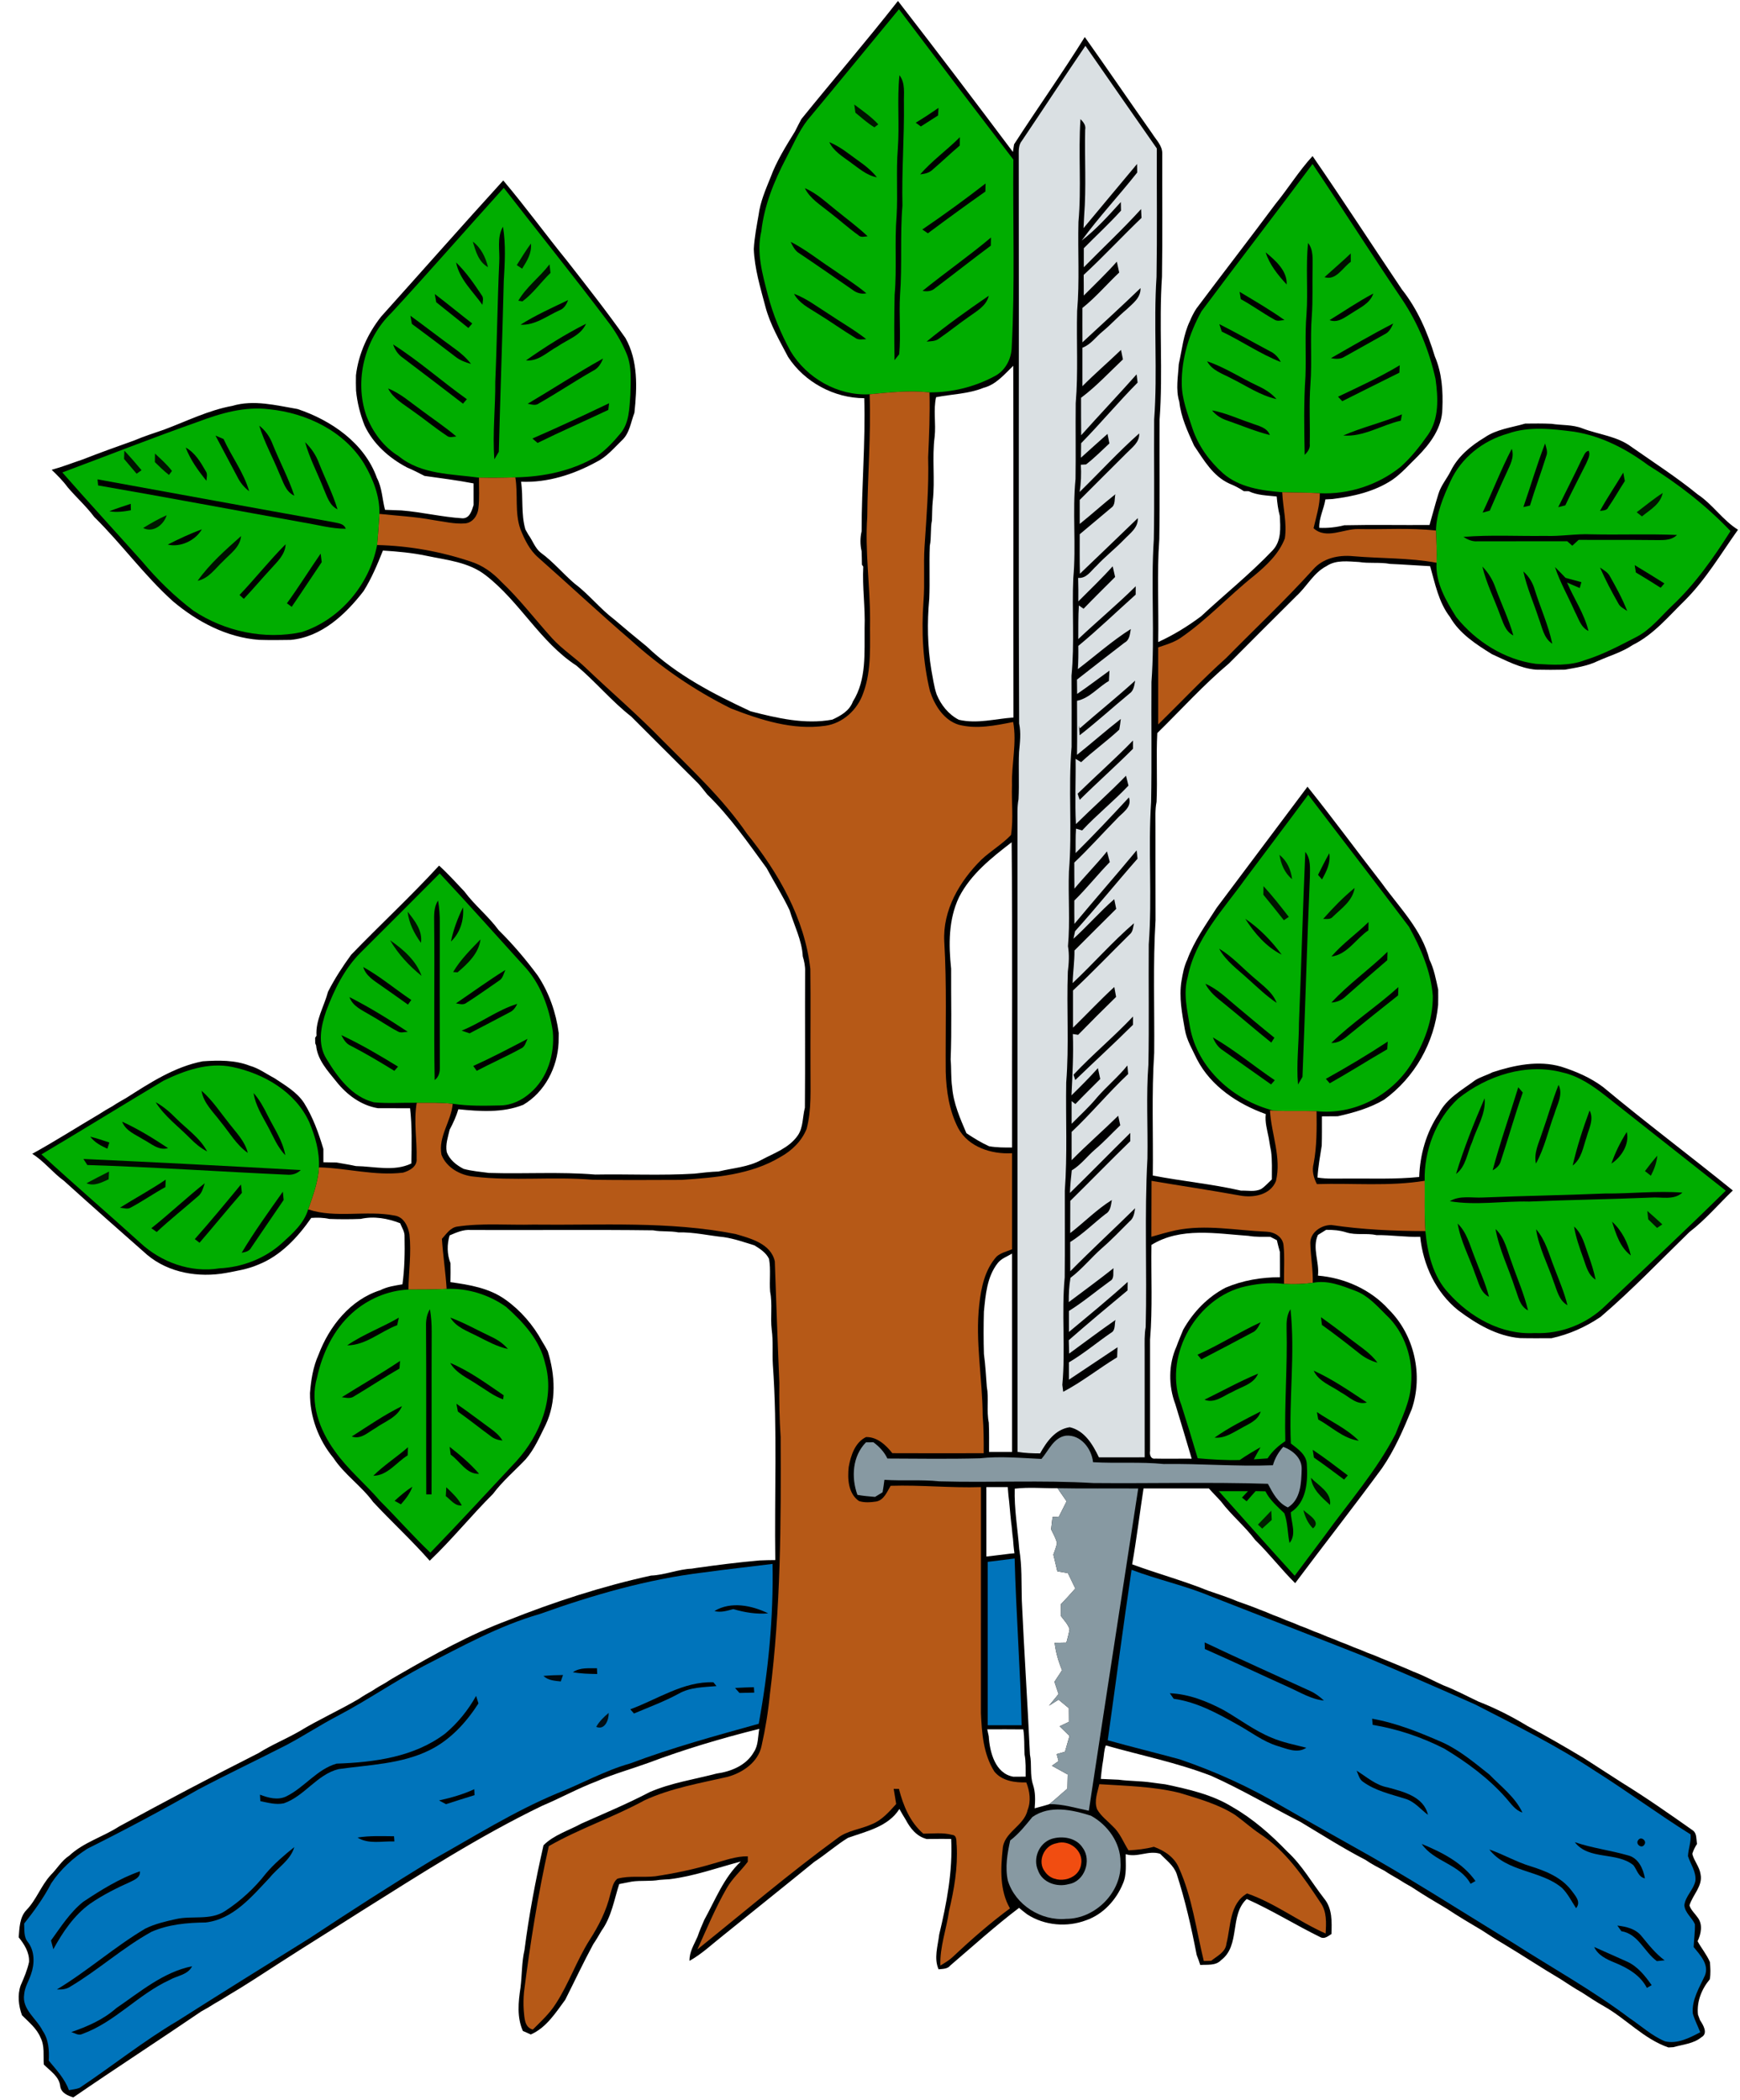
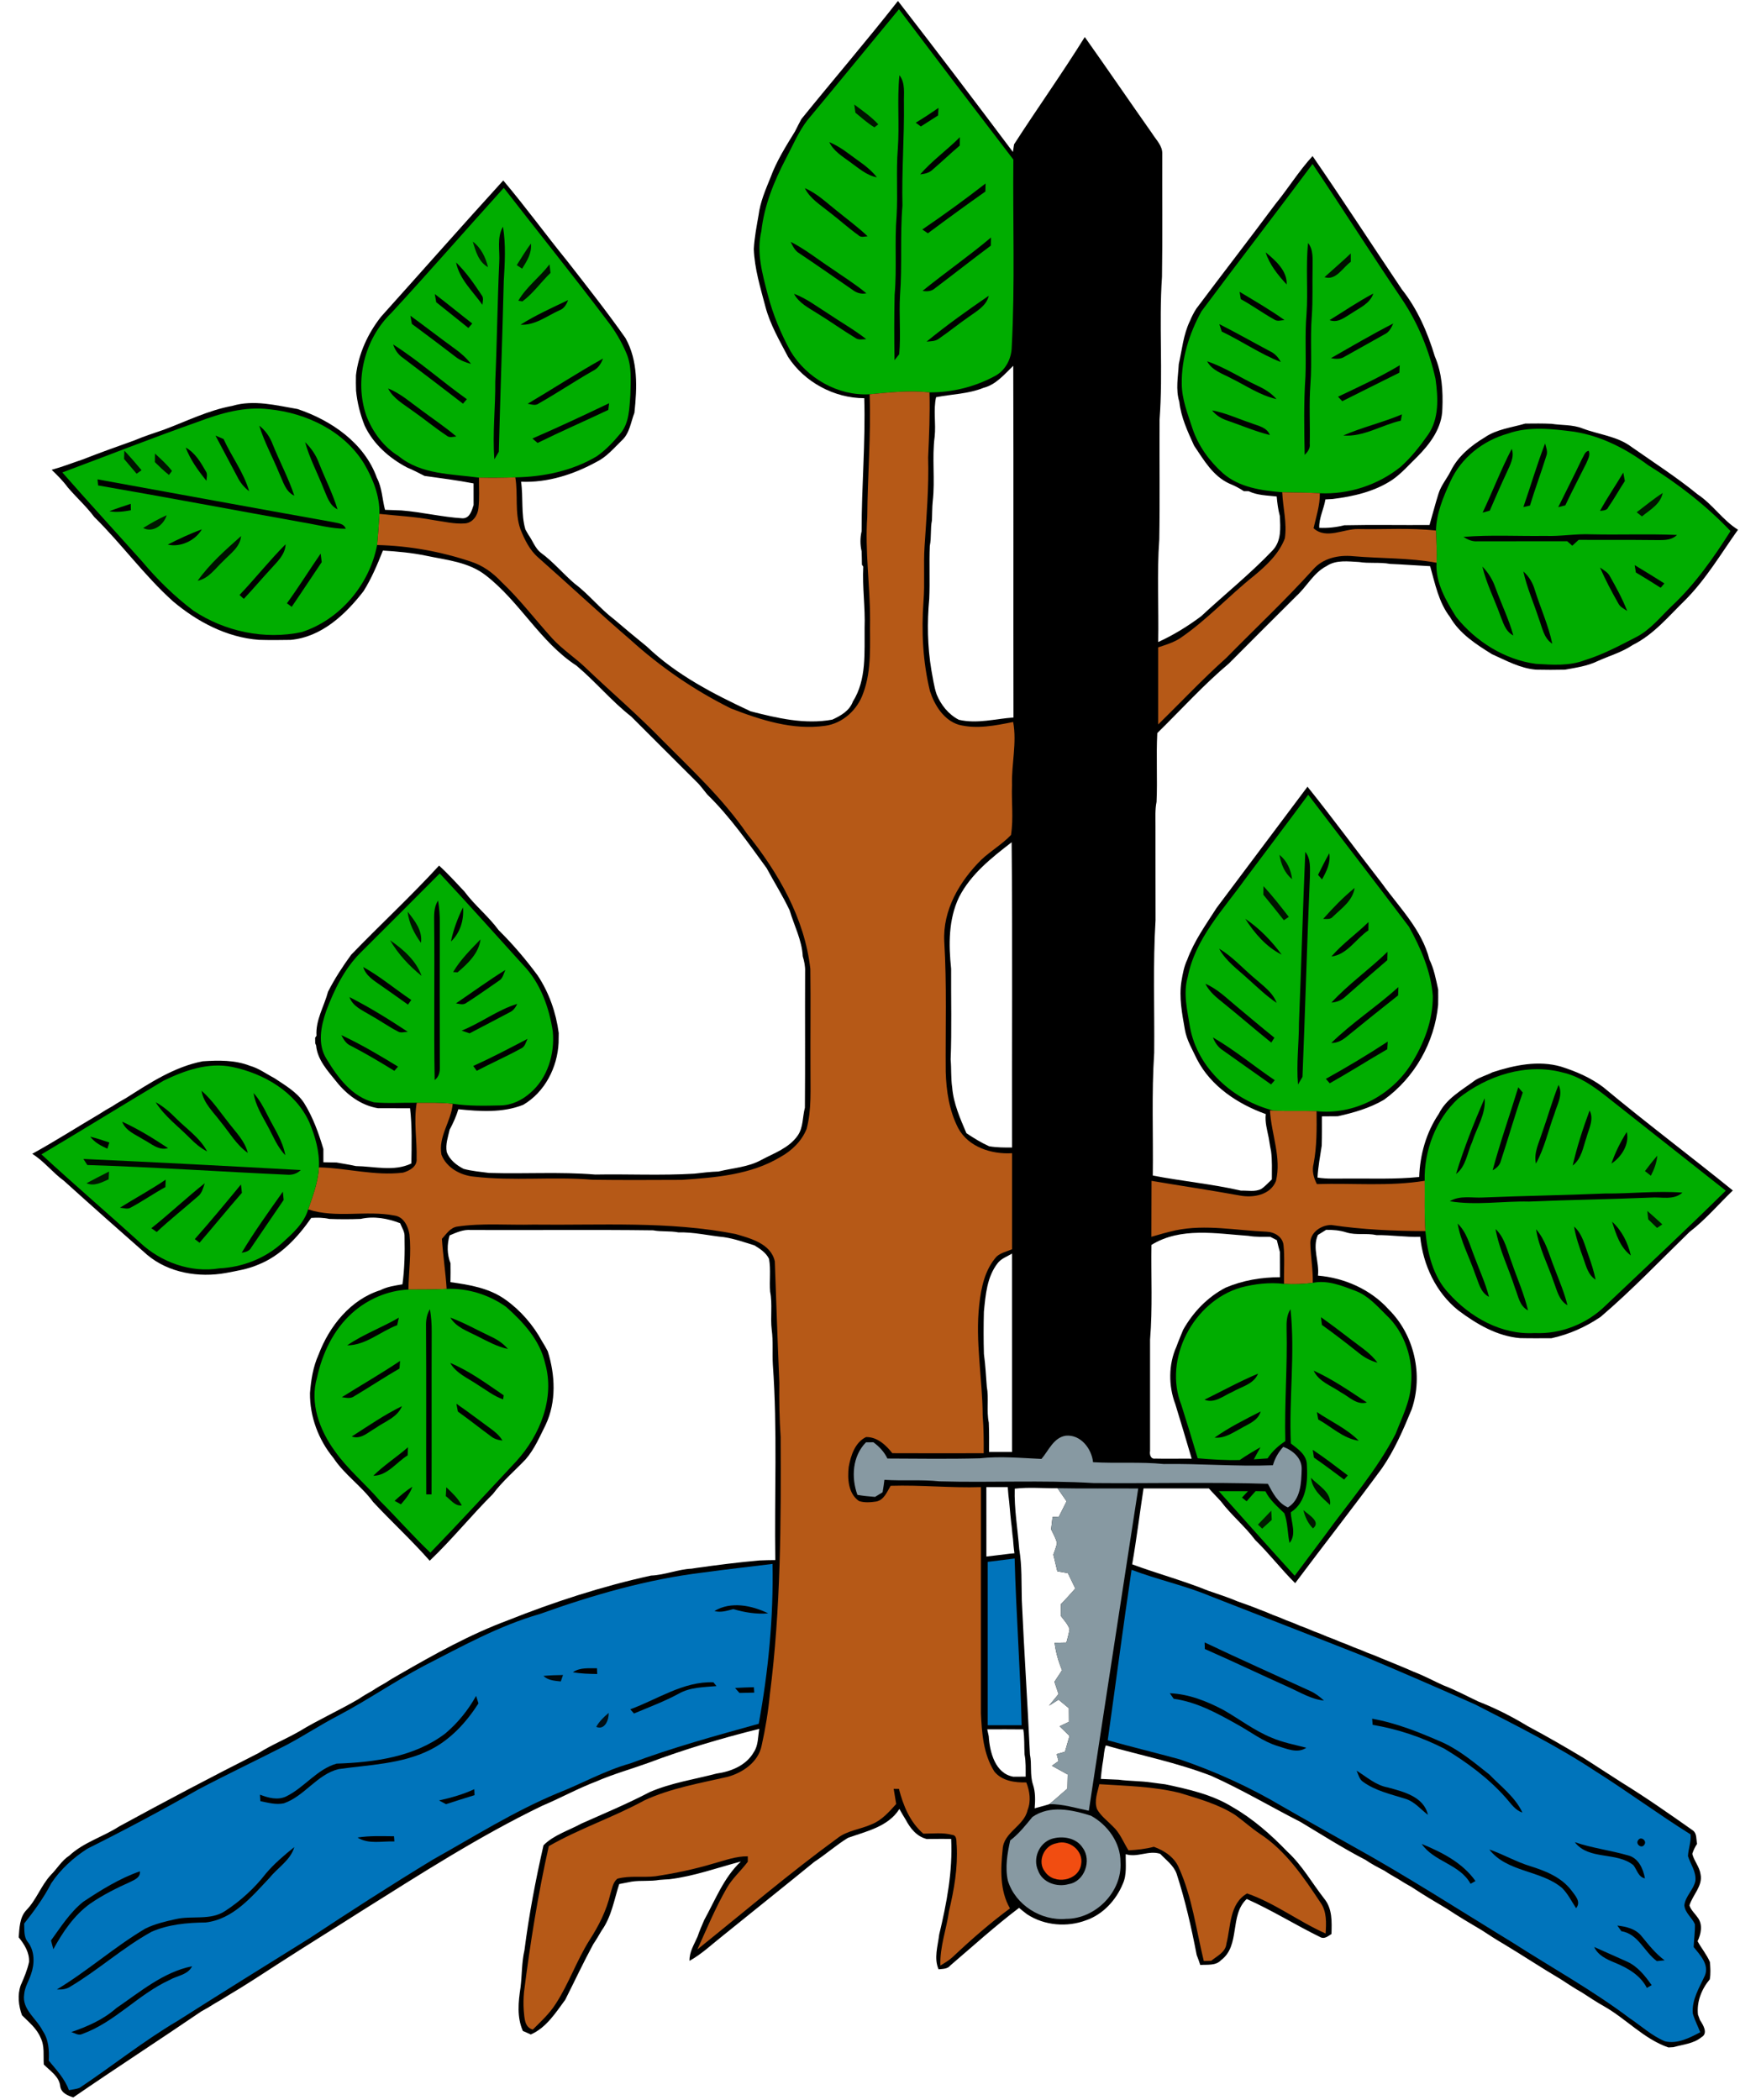
<svg xmlns="http://www.w3.org/2000/svg" width="643pt" height="776pt" version="1.1" viewBox="0 0 643 776">
  <path d="m0 0h643v776h-643v-776z" fill="#fff" />
  <path d="m331.83 0.35c14.32 18.47 28.46 37.1 42.48 55.8 0.11-0.7 0.32-2.11 0.43-2.82 8.57-13.3 17.78-26.21 26.13-39.65 8.37 11.8 16.52 23.76 24.86 35.59 1.47 2.39 3.91 4.59 3.77 7.61-0.06 15.13 0.14 30.27-0.1 45.4-1.19 17.53 0.43 35.2-0.89 52.73-0.09 14.76 0.14 29.52-0.11 44.28-0.91 12.6-0.15 25.3-0.4 37.95 5.63-2.56 10.91-5.81 15.85-9.51 8.78-8.17 18.18-15.68 26.46-24.39 3.27-3.49 2.86-8.34 2.62-12.74-0.63-2.34-0.93-4.74-1.14-7.14-3.51-0.4-7.11-0.39-10.36-1.95-0.45 0-1.34-0.01-1.79-0.02-1.67-1.12-3.45-2.04-5.31-2.78-6.1-2.77-9.48-8.72-13.07-14.04-2.37-5.22-4.83-10.45-5.46-16.22-1.4-4.55-0.44-9.23-0.2-13.85 1.2-5.37 1.7-10.96 4.12-15.98 0.66-1.59 1.44-3.14 2.38-4.58 9.68-12.92 19.57-25.67 29.2-38.62 4.74-5.79 8.7-12.26 13.75-17.75 11.22 16.27 21.97 32.88 33.01 49.28 5.77 7.27 9.5 15.91 12.17 24.74 2.63 6.1 3.06 12.78 2.78 19.35-0.1 7.05-4.48 12.91-9.25 17.72-3.04 2.93-5.81 6.18-9.31 8.59-6.56 4.33-14.35 6.1-22.05 7.05-0.65 0.03-1.96 0.1-2.61 0.14-0.56 3.55-2.41 6.84-2.27 10.5 3.13 0.15 6.23-0.19 9.26-0.95 10.49-0.23 20.99-0.02 31.48-0.09 1.11-3.83 2.1-7.7 3.3-11.51 0.93-3.09 3.09-5.56 4.52-8.41 2.64-5.41 7.45-9.36 12.52-12.41 4.44-3.08 9.96-3.66 15.04-5.15 3.22-0.03 6.45-0.08 9.68 0.08 3.81 0.6 7.79 0.25 11.45 1.7 6.03 2.3 12.87 2.86 18.15 6.85 8.22 5.76 16.68 11.2 24.47 17.56 5.54 3.68 9.2 9.52 14.87 13.03-6.28 8.83-11.83 18.28-19.52 26.01-6.08 5.92-11.58 12.7-19.33 16.55-3.98 2.69-8.65 4.03-13.01 5.98-3.79 1.85-7.98 2.43-12.07 3.17-3.57 0.08-7.13 0.08-10.68 0-5.89-0.47-11.03-3.37-16.31-5.72-5.87-3.65-11.99-7.58-15.51-13.73-4.2-5.43-5.5-12.34-7.34-18.79-4.94-0.25-9.87-0.64-14.81-0.84-3.79-0.7-7.68-0.09-11.47-0.7-4.02-0.2-8.47-0.88-12.01 1.51-4.76 2.45-7.22 7.46-11.04 10.97-8.37 8.31-16.7 16.66-25.02 25.01-9.42 7.92-17.69 17.12-26.48 25.72-0.45 8.46 0.1 16.95-0.27 25.42-0.58 2.86-0.38 5.79-0.4 8.69 0.03 11.67-0.02 23.34 0.03 35.02-1 16.3-0.34 32.66-0.5 48.99-1 15.09-0.32 30.25-0.52 45.38 10.82 2.09 21.83 3.11 32.58 5.57 2.49-0.09 5.19 0.57 7.51-0.62 1.47-0.98 2.62-2.34 3.91-3.53-0.02-3.47 0.17-6.95-0.29-10.39-0.09-0.45-0.26-1.36-0.35-1.81-0.19-1.05-0.37-2.11-0.52-3.16-0.57-2.89-1.45-5.79-1.09-8.77-10.31-3.7-20.24-10.24-25.39-20.19-1.7-3.61-3.83-7.08-4.51-11.06-1.03-5.91-2.21-11.85-1.26-17.84 0.46-2.72 0.95-5.47 2.15-7.97 2.55-6.95 6.92-12.99 10.88-19.18 11.17-14.92 22.36-29.83 33.55-44.73 9.4 11.72 18.29 23.86 27.52 35.72 6.45 8.98 14.75 17.09 17.54 28.15 1.72 3.5 2.41 7.34 3.24 11.11 0.02 1.88 0.02 3.76-0.02 5.65-1.33 13.89-8.69 26.87-20 35.04-5.26 3.09-11.18 4.79-17.09 6.1-1.96 0.03-3.92 0.03-5.86 0.04-0.01 3.61 0.05 7.22-0.07 10.83-0.59 3.91-1.34 7.82-1.56 11.78 3.68 0.61 7.41 0.33 11.12 0.38 8.83-0.08 17.66 0.31 26.46-0.59 0.27-8.2 2.6-16.48 7.23-23.32 2.83-5.73 8.54-8.75 13.44-12.43 2-1.25 4.32-1.85 6.41-2.94 8.08-2.63 16.98-4.51 25.36-2.08 5.52 1.75 10.89 4.06 15.55 7.56 15.68 13.07 32.05 25.33 47.91 38.19-5.34 5.14-10.17 10.87-16.07 15.39-10.82 10.55-21.3 21.51-32.77 31.31-5.52 3.74-11.66 6.49-18.18 7.9-3.89 0.01-7.78 0.05-11.66-0.04-8.54-0.75-16.1-5.24-22.79-10.26-8.28-6.62-12.99-16.77-14.06-27.19-5.39 0.2-10.73-0.68-16.12-0.61-3.68-0.82-7.54 0.13-11.16-1-2.42-0.78-4.96-0.98-7.48-0.95-1.01 0.64-2.02 1.27-3.04 1.89-2.18 4.87 0.61 9.97 0.02 15.03 9.82 0.82 19.53 5.13 26.16 12.52 9.49 9.4 12.81 24.27 8.48 36.88-3.1 7.52-6.34 15.05-10.98 21.77-10.5 14.31-21.46 28.26-32.08 42.47-5.16-5.1-9.56-10.89-14.77-15.95-3.82-5.1-8.81-9.16-12.64-14.23-1.46-1.65-3.03-3.18-4.48-4.82h-24.15c-1.43 9.34-2.57 18.73-4.2 28.04 9.28 3.43 18.86 6.01 28.04 9.73 3.68 1.28 7.4 2.45 10.99 3.99 2.67 0.96 5.37 1.87 8 2.97 1.68 0.61 3.34 1.29 4.98 2.01 1.69 0.6 3.36 1.28 5.01 2 1.69 0.6 3.35 1.28 4.99 2 1.69 0.6 3.36 1.27 5.01 2 1.68 0.6 3.35 1.27 5 2 1.68 0.6 3.35 1.28 5 2 1.69 0.6 3.35 1.28 5 2 1.68 0.6 3.35 1.27 5 2 1.68 0.6 3.35 1.27 5 1.99 3.99 1.66 8.03 3.23 11.98 5 3.77 1.41 7.31 3.36 10.98 5.01 4.46 1.69 8.67 3.98 12.99 6.01 6.27 2.44 12.32 5.51 18.08 9.01 7.1 3.77 14.06 7.81 20.96 11.94 4.68 2.99 9.35 6.02 14.02 9.04 8.97 5.53 17.61 11.59 26.22 17.66 1.5 1.14 1.14 3.27 1.5 4.93-0.77 1.14-1.35 2.37-1.76 3.68 0.64 2.66 2.67 4.77 3.05 7.53 0.9 4.36-2.94 7.62-4.09 11.54 0.55 1.77 2.05 3.02 3.08 4.54 1.92 2.56 1.17 6-0.08 8.69 1.41 2.61 3.38 4.93 4.55 7.69 0.18 2.1 0.33 4.29-0.05 6.38-3.02 3.61-4.88 8.27-4.37 13.02 0.19 0.51 0.57 1.55 0.76 2.07 1.16 1.75 3.1 4.88 0.52 6.31-2.91 2.4-6.85 2.67-10.35 3.67-0.46 0.03-1.38 0.08-1.85 0.1-9.06-3.11-15.67-10.64-23.92-15.28-2.76-1.53-5.36-3.31-8-5-2.75-1.53-5.36-3.31-8-5-7.1-4.19-13.96-8.75-21.02-12.99-2.74-1.56-5.34-3.32-7.98-5.01-4.39-2.59-8.76-5.19-13-8-4.39-2.59-8.77-5.19-13.01-8.01-1.71-0.95-3.39-1.92-5.02-2.99-1.7-0.96-3.4-1.94-5.01-3.03-2.4-1.24-4.79-2.48-7.01-4.01-8.24-4.25-16.05-9.25-24-14.01-11.01-5.61-21.65-11.96-32.94-17.01-12.66-4.9-25.98-7.56-38.99-11.26-0.69 1.79-0.68 3.75-1.01 5.64-0.07 0.46-0.22 1.38-0.3 1.83-0.22 1.63-0.4 3.26-0.55 4.91 2.18 0.11 4.37 0.17 6.55 0.29 4.01 0.54 8.08 0.44 12.09 1.02 1.71 0.27 3.45 0.43 5.18 0.68 8.51 1.81 17.33 3.75 24.82 8.39 7.62 4.36 14.27 10.22 20.34 16.53 5.45 5.01 9.07 11.55 13.59 17.33 3.05 3.71 2.8 8.55 2.68 13.06-1.2 0.75-2.54 1.97-4.04 1.21-9.21-4.49-17.9-9.98-27.28-14.14-6.47 5.98-2.22 17.18-9.49 22.61-1.97 2.11-5.09 1.58-7.68 1.77-0.4-1.25-0.84-2.48-1.32-3.69-1.95-10.14-4.24-20.23-7.42-30.04-1.12-3.09-3.9-5.04-6.06-7.34-4.27-1.43-8.44 1.51-12.74 0.13-0.08 3.66 0.49 7.51-1.08 10.97-2.48 5.99-7.29 11.27-13.51 13.43-7.07 2.7-15.49 1.99-21.85-2.18-1.03-0.76-2.01-1.57-2.98-2.38-8.82 6.69-17.01 14.12-25.42 21.3-1.06 1.35-2.79 1.21-4.32 1.41-1.8-4.12-0.27-8.6 0.22-12.82 2.77-11.57 5.04-23.41 4.43-35.37-3.02-0.01-6.03-0.01-9.04 0.04-3.73-0.97-6.03-3.89-7.76-7.14-0.82-1.3-1.58-2.63-2.33-3.96-4.13 6.56-12.19 8.24-18.99 10.66-4.34 2.65-8.17 6.09-12.44 8.87-11.23 9.16-22.56 18.19-33.82 27.3-4.03 3.18-7.8 6.78-12.31 9.29-0.11-3.28 1.71-6.04 2.96-8.92 0.71-2.12 1.61-4.17 2.49-6.21 4.1-7.42 7.21-15.65 13.52-21.58-8.76 2.33-17.37 5.46-26.41 6.55-1.24 0.07-2.48 0.14-3.71 0.25-3.38 0.61-6.83 0.12-10.21 0.63-1.54 0.3-3.09 0.58-4.62 0.9-1.89 5.84-2.85 12.14-6.53 17.24-0.98 1.69-1.97 3.38-3.07 5-3.65 6.75-6.9 13.69-10.35 20.53-3.54 4.81-7.03 10.33-12.71 12.81-0.73-0.32-2.21-0.98-2.94-1.3-2.25-5.08-1.68-10.73-0.87-16.04 0.57-4.62 0.42-9.32 1.47-13.87 1.66-13.01 4.12-25.94 7.03-38.71 3.81-3.82 9.3-5.43 13.98-8 8.48-3.77 17.05-7.35 25.28-11.65 7.87-3.41 16.45-4.68 24.7-6.84 5.36-0.75 10.96-3.01 13.76-7.93 1.71-2.55 1.48-5.7 2.02-8.59-13.92 3.46-27.69 7.56-41.11 12.61-6.36 2.3-12.89 4.1-19.09 6.81-6.87 2.6-13.29 6.18-20.04 9.01-23.29 11.24-45.08 25.29-66.97 39.02-9.97 6.37-20.06 12.57-30 19-6.29 4.05-12.53 8.2-18.98 12-1.63 1.06-3.3 2.03-4.99 2.99-1.63 1.07-3.32 2.05-5.04 2.98-15.69 10.69-31.63 21.01-47.28 31.76-2.08-0.67-4.41-1.58-4.82-4.02-0.35-3.71-3.7-5.72-6.09-8.13-0.22-3.29 0.37-6.81-1.16-9.85-1.39-3.43-4.36-5.8-6.9-8.35-1.26-3.5-1.73-7.46-0.49-11.02 1.23-2.81 2.46-5.65 3.1-8.65 0.2-3.47-1.72-6.54-3.82-9.12 0.27-3.42 0.32-7.39 2.81-10.03 3.72-3.81 5.42-9.05 9.01-12.97 2.37-2.34 4.03-5.36 6.88-7.19 5.28-4.93 12.43-6.91 18.42-10.79 17.03-9.31 34.2-18.36 51.53-27.12 4.8-3.03 10.09-5.18 15.01-8 7.14-4.35 14.81-7.77 22.02-12.01 1.62-1.1 3.31-2.08 5.01-3.03 1.62-1.08 3.3-2.05 5-3 1.62-1.08 3.3-2.05 4.99-3.01 12.89-7.44 26.02-14.75 40-19.96 17.21-6.86 34.9-12.61 53.01-16.57 5.11-0.2 9.88-2.32 14.99-2.55 0.45-0.07 1.35-0.21 1.8-0.28 7.74-1.09 15.5-2.07 23.29-2.76 1.94-0.1 3.88-0.12 5.82-0.14-0.35-24.05 0.82-48.18-0.9-72.16-0.26-4.31 0.16-8.65-0.42-12.94-0.56-4.67 0.33-9.43-0.59-14.06-0.33-4.03 0.31-8.13-0.4-12.11-1.04-2.26-3.32-3.75-5.39-5.01-3.71-1.15-7.37-2.44-11.22-3.03-5.64-0.56-11.19-1.92-16.89-1.77-3.08-0.61-6.26-0.16-9.34-0.76-22.45-0.29-44.91-0.02-67.37-0.13-2.77-0.22-5.35 0.94-7.83 2-1.01 3.35-0.97 7.01 0.32 10.28 0.04 2.33 0.03 4.66-0.02 7 7.08 0.97 14.38 2.19 20.33 6.46 5.58 3.97 10.22 9.33 13.5 15.34 0.76 1.21 1.47 2.45 2.13 3.72 2.77 8.78 3.23 18.66-0.75 27.16-2.2 4.4-4.15 9.03-7.41 12.78-4.04 4.26-8.56 8.08-12.09 12.81-8.04 8-15.14 16.84-23.37 24.67-6.63-7.53-14.05-14.35-20.9-21.7-4.32-5.93-10.62-10.12-14.68-16.28-5.53-6.69-8.75-15.29-8.66-23.98 0.38-4.85 1.14-9.7 3.16-14.17 3.97-10.54 11.8-20.37 22.86-23.85 2.54-1.31 5.37-1.68 8.15-2.16 0.8-5.83 0.9-11.72 0.78-17.59 0.12-1.82-1.01-3.36-1.63-4.98-4.61-1.8-9.67-2.7-14.57-1.6-3.86 0.16-7.74 0.16-11.6 0.01-2.2-0.49-4.46-0.54-6.69-0.37-4.96 7.16-11.33 14.02-19.6 17.27-3.8 1.67-7.94 2.3-11.99 3.08-10.01 1.79-21.07-0.03-29.01-6.69-10.32-9.07-20.6-18.17-30.79-27.38-4.17-3.02-7.32-7.25-11.72-9.97 8.39-4.6 16.45-9.78 24.7-14.63 1.62-1.07 3.3-2.04 4.99-2.99 1.63-1.08 3.31-2.05 5.01-3 8.84-5.62 17.87-11.55 28.32-13.57 5.83-0.4 11.89-0.5 17.43 1.66 3.3 0.93 6.08 3.02 9.09 4.59 3.93 2.64 8.25 5.08 10.91 9.13 3.29 5.27 5.39 11.11 7.15 17.03v4.9c1.61 0.01 3.23 0.04 4.85 0.09 2.39 0.46 4.8 0.77 7.16 1.32 6.8 0.09 14.09 2.13 20.5-0.96 0.11-6.78 0.29-13.65-0.47-20.4-3.98-0.03-7.96-0.01-11.93-0.03-6.19-1.03-11.53-5.01-15.34-9.86-3.19-3.97-6.98-8.01-7.46-13.33l-0.33-0.78c0-0.52-0.02-1.54-0.03-2.06l0.51-0.74c-0.41-5.75 2.82-10.84 4.25-16.25 2.43-4.8 5.38-9.31 8.54-13.66 10.71-11.1 22.07-21.59 32.5-32.96 3.3 2.98 6.28 6.31 9.34 9.54 3.81 5.14 8.9 9.16 12.69 14.33 5.26 5.19 10.04 10.82 14.43 16.76 4.21 6.36 6.76 13.69 7.76 21.23 0 1.2-0.02 2.4-0.05 3.61-0.44 9.13-5.08 18.24-13.08 22.93-7.63 3.02-15.98 2.44-23.96 1.63-0.79 2.63-1.92 5.13-3.22 7.55-0.61 2.7-1.6 5.42-1.08 8.23 1.04 2.91 3.58 4.88 6.24 6.25 3.06 0.84 6.22 1.08 9.35 1.5 13.09 0.42 26.22-0.48 39.29 0.6 12.2-0.22 24.45 0.41 36.63-0.33 2.97-0.34 5.93-0.7 8.91-0.79 5.32-1.32 11.01-1.59 15.89-4.31 4.72-2.52 10.16-4.37 13.36-8.93 2.14-3.03 1.77-6.9 2.69-10.34 0.15-16.78 0-33.57 0.08-50.36 0.08-1.91-0.34-3.78-0.87-5.59-0.31-5.96-3.19-11.36-4.86-17-2.53-5.36-5.72-10.38-8.51-15.6-6.86-9.39-13.55-19.04-21.91-27.18-1.36-1.62-2.56-3.39-4.11-4.84-8.03-7.96-15.98-16-24-23.97-7.27-5.68-13.18-12.89-20.24-18.81-13.4-8.71-20.94-23.63-33.45-33.31-6.31-4.99-14.5-5.7-22.1-7.3-5.26-1.1-10.61-1.57-15.97-1.91-2.04 5.15-4.2 10.27-7.15 14.99-6.68 8.64-15.55 17-26.99 18.02-3.9 0.07-7.79 0.1-11.69-0.02-11.9-0.9-22.83-6.69-31.81-14.29-10.58-9.53-18.92-21.15-29.04-31.12-2.95-3.95-6.65-7.24-9.84-11-1.72-2.35-3.79-4.41-5.89-6.42 3.9-1.06 7.66-2.55 11.49-3.83 6.28-2.47 12.65-4.74 19.01-7.01 3.58-1.54 7.32-2.71 11-3.99 8.34-3.11 16.41-7.18 25.24-8.79 7.96-2.38 16.2-0.18 24.13 1.16 12.49 4.19 24.73 12.58 29.32 25.45 1.93 3.66 1.96 7.87 3 11.8 2.02 0.08 4.05 0.12 6.07 0.22 7.56 0.6 14.99 2.45 22.56 2.91 2.69 0.04 3.43-2.85 4.1-4.89-0.01-2.67-0.01-5.34-0.01-8.01-6.01-1.15-12.08-1.92-18.14-2.77-2.12-1.12-4.27-2.19-6.47-3.13-6.57-3.46-12.43-8.63-15.63-15.43-1.66-4.16-2.76-8.51-3.19-12.96-0.07-1.89-0.07-3.78-0.03-5.67 0.95-7.93 4.37-15.44 9.31-21.68 15.06-16.75 29.95-33.66 45.12-50.3 8.19 9.68 15.67 19.98 23.67 29.82 7.3 9.37 14.66 18.69 21.49 28.41 4.72 8.42 4.3 18.32 3.31 27.62-1.35 3.48-1.76 7.61-4.67 10.23-2.91 2.82-5.58 6.07-9.29 7.89-8.5 4.67-18.15 7.78-27.93 7.35 0.87 5.87-0.08 11.89 1.61 17.66 0.28 0.48 0.83 1.45 1.1 1.93 1.59 2.17 2.42 4.92 4.57 6.64 4.6 3.33 8.23 7.77 12.54 11.45 5.29 3.96 9.38 9.27 14.66 13.24 3.96 3.38 7.95 6.72 12 9.99 11 10.52 24.7 17.57 38.38 23.94 9.81 2.51 19.99 4.93 30.16 3.06 3.12-1.43 6.35-3.26 7.6-6.68 5.12-8.13 4.23-18.08 4.33-27.25 0.28-7.55-0.88-15.05-0.49-22.6l-0.5-0.72c-0.02-1.65-0.04-3.3-0.11-4.95-0.57-2.43-0.57-4.98 0-7.41-0.03-16.41 1.46-32.76 0.98-49.16-11.12-0.01-22.11-5.93-28.16-15.26-3.14-6.01-6.61-11.91-8.36-18.51-1.85-7.02-4.03-14.04-4.3-21.35 0.23-4.23 1.04-8.4 1.77-12.57 0.61-4.85 2.58-9.36 4.4-13.85 2.21-6.06 5.69-11.56 9.05-17.03 0.78-1.52 1.52-3.07 2.36-4.57 11.81-14.59 24.09-28.87 35.69-43.65z" />
  <path d="m298.39 44.38c11.34-13.6 22.52-27.33 33.81-40.97 14.02 18.58 28.12 37.1 42.28 55.56-0.23 23.05 0.63 46.13-0.6 69.15-0.07 4.5-2.4 8.97-6.52 10.99-7.28 3.88-15.63 5.94-23.88 5.88-7.39-0.83-14.76 0-22.12 0.7-11.71 0.65-23.24-5.95-29.23-15.92-3.61-6.57-6.49-13.56-8.39-20.81-1.97-7.65-4.29-15.62-2.39-23.53 1.05-9.51 4.69-18.44 9.08-26.85 2.54-4.79 4.63-9.88 7.96-14.2z" fill="#00ad00" />
-   <path d="m377.69 51.93c7.85-11.64 15.52-23.4 23.42-34.99 8.76 12.66 17.57 25.29 26.38 37.92-0.05 15.82 0.15 31.65-0.11 47.46-1.15 17.5 0.44 35.14-0.87 52.65-0.11 14.78 0.15 29.57-0.13 44.35-1.15 17.52 0.44 35.17-0.87 52.69-0.11 14.77 0.15 29.54-0.13 44.31-1.15 17.5 0.44 35.15-0.87 52.66-0.11 14.78 0.15 29.56-0.13 44.34-0.87 11.52-0.16 23.14-0.36 34.7-1.14 20.74-0.13 41.54-0.64 62.31-0.53 2.87-0.38 5.8-0.39 8.7 0.02 13.16 0 26.31 0.01 39.47-5.64 0-11.27-0.01-16.91 0.01-2.26-4.72-5.27-9.87-10.78-11.14-5.34 0.81-8.52 5.3-10.95 9.68-2.79 0-5.58-0.11-8.34-0.56-0.06-78.84 0.01-157.69-0.03-236.53 0-1.56 0.11-3.11 0.39-4.64 0.31-5.8-0.06-11.61 0.2-17.42 0.34-3.51 0.77-7.09 0.03-10.58-0.28-69.8 0-139.6-0.14-209.4 0.01-2.04-0.21-4.32 1.22-5.99z" fill="#dae0e3" />
  <path d="m332.38 27.8c2.29 2.95 1.55 6.8 1.66 10.26 0.16 12.65-0.85 25.26-0.55 37.9-0.92 10.99-0.05 22.03-0.89 33.02-0.44 7.3 0.35 14.64-0.31 21.91-0.43 0.55-1.3 1.65-1.73 2.2-0.13-8.04-0.15-16.09 0.04-24.14 0.87-9.72-0.06-19.48 0.73-29.2 0.48-8.21-0.21-16.45 0.44-24.65 0.68-9.09-0.31-18.23 0.61-27.3z" fill="#000100" />
  <path d="m315.68 38.62c3.07 2.3 6.27 4.49 8.88 7.33-0.36 0.27-1.07 0.82-1.43 1.1-2.54-1.53-4.74-3.54-7.02-5.4-0.11-0.75-0.32-2.27-0.43-3.03z" fill="#001400" />
  <path d="m338.4 45.35c2.86-1.74 5.67-3.57 8.42-5.48-0.05 0.7-0.14 2.1-0.18 2.8-2.13 1.34-4.24 2.7-6.35 4.06-0.63-0.46-1.27-0.92-1.89-1.38z" />
  <path d="m399.28 44.01c1.08 1.1 2.09 2.31 1.73 3.97-0.24 10.56 0.45 21.17-0.37 31.69-0.1 1.55-0.18 3.09-0.24 4.64 6.61-7.89 13.16-15.84 19.79-23.72 0.01 0.79 0.04 2.37 0.05 3.16-6.7 8.49-14.15 16.41-20.53 25.15 5.38-4.12 9.94-9.24 14.48-14.24 0.02 0.79 0.05 2.37 0.07 3.16-4.36 4.84-9.18 9.26-13.75 13.9-0.01 2.35-0.01 4.69-0.01 7.04 7.04-7.18 14.42-14.04 21.18-21.5 0.04 1.09 0.1 2.17 0.16 3.25-7.23 6.93-14.03 14.28-21.38 21.07 0.04 2.55 0.03 5.09 0.03 7.64 4.12-4.13 8.35-8.17 12.22-12.53 0.3 1.33 0.59 2.67 0.88 4.01-4.57 4.32-8.66 9.17-13.59 13.09 0 4.23-0.02 8.47 0.01 12.7 7.18-6.65 14.42-13.24 21.46-20.04 0.14 3.62-2.91 5.73-5.22 7.95-3.06 2.55-5.71 5.53-8.78 8.06-2.49 2.01-4.37 4.87-7.47 6.03 0 4.74-0.01 9.47 0 14.21 4.6-4.63 9.55-8.87 14.25-13.4 0.18 0.87 0.54 2.63 0.72 3.5-5.08 4.8-9.88 10.01-15.48 14.19 0.02 4.61-0.02 9.23 0.05 13.84 6.76-7.56 13.75-14.92 20.48-22.5 0.12 1.01 0.24 2.02 0.37 3.04-7.18 7.26-13.73 15.12-20.87 22.41-0.02 1.78-0.05 3.56-0.07 5.35 3.24-2.97 6.56-5.85 9.82-8.8 0.17 0.88 0.52 2.64 0.7 3.52-2.83 2.63-5.57 5.4-8.62 7.76-0.48 0.03-1.46 0.09-1.94 0.12 0.21 3.36 0.09 6.73-0.45 10.06 7.36-7.18 14.31-14.81 22.01-21.63 0.21 3.25-2.57 5.14-4.59 7.21-5.82 5.76-11.58 11.58-17.38 17.36v8.88c4.46-3.58 8.69-7.43 13.17-10.97-0.4 1.69 0.13 3.92-1.56 5.02-3.88 3.23-7.71 6.53-11.61 9.75 0.01 4.87-0.06 9.73 0.07 14.6 7.13-6.86 14.3-13.66 21.4-20.56 0.16 3.6-2.9 5.62-5.09 7.93-3.28 3.39-7.02 6.3-10.24 9.77-2 1.8-3.63 4.67-6.72 4.39 0.09 2.89 0.09 5.78 0.07 8.68 4.27-4.29 8.65-8.46 12.69-12.96 0.22 0.99 0.68 2.96 0.9 3.94-3.9 3.91-7.84 7.76-11.66 11.74l-1.73-1.22c-0.29 4.14-0.17 8.28-0.22 12.43 6.98-6.6 14.39-12.75 21.22-19.52 0 0.78-0.01 2.32-0.01 3.09-7.06 6.32-13.9 12.91-21.2 18.95 0.05 2.86 0.02 5.72-0.17 8.58 6.51-4.95 12.65-10.44 19.57-14.82-0.35 1.88-0.41 4.06-2.34 5.06-5.87 4.52-11.73 9.06-17.56 13.63 0.01 1.76 0.02 3.53 0.06 5.3 4.06-2.76 7.97-5.75 11.95-8.62-0.07 1.27-0.14 2.55-0.2 3.82-4.01 2.3-7.13 6.4-11.79 7.33 0.01 6.66 0.1 13.32-0.01 19.98 5.46-4.35 10.68-8.99 16.19-13.27-0.14 1.32-0.33 2.64-0.57 3.95-4.51 4.2-9.56 7.81-14.08 12.02-0.69-0.41-1.37-0.82-2.05-1.23 0.1 8.05-0.32 16.08 0.12 24.12 6.11-6.03 12.53-11.72 18.5-17.88 0.31 1.21 0.62 2.43 0.91 3.65-5.46 5.78-11.69 10.74-17.11 16.56-0.57-0.16-1.7-0.49-2.27-0.65-0.22 3-0.13 6.01-0.15 9.02 6.74-6.7 13.27-13.6 19.71-20.57 1.24 3.74-2.5 5.64-4.57 8.01-5.24 5.33-10.2 10.92-15.63 16.07 0.01 3.21 0 6.43 0.05 9.64 3.89-4.69 8.2-9.01 12.03-13.76 0.35 1.3 0.7 2.62 1.04 3.94-4.51 4.61-8.5 9.7-13.11 14.21-0.01 2.88-0.01 5.75 0.03 8.63 7.58-9.13 15.45-18.02 23-27.17 0.08 0.77 0.25 2.3 0.33 3.07-7.79 8.85-15.2 18.04-23.08 26.8-0.15 0.7-0.45 2.09-0.6 2.78 5.2-4.68 9.77-10.02 15.07-14.6 0.18 0.89 0.54 2.67 0.73 3.56-5.18 5.1-10.28 10.27-15.43 15.39 0.05 4.02-0.57 8.02-0.67 12.04 7.7-7.22 14.67-15.24 22.68-22.12-0.35 1.47-0.36 3.18-1.66 4.19-6.98 6.88-13.74 13.98-20.89 20.67-0.02 4.58-0.01 9.16 0 13.74 5.12-4.97 9.99-10.21 15.26-15.03 0.23 1.21 0.45 2.43 0.67 3.65-4.74 4.61-9.41 9.29-14.03 14.02-0.49-0.07-1.46-0.22-1.95-0.3 0.28 7.57-0.15 15.12-0.51 22.67 3.34-3.27 6.65-6.57 9.77-10.06 0.29 1.33 0.58 2.67 0.86 4.01-3.07 3.07-6.18 6.12-9.19 9.26-0.35-0.27-1.04-0.82-1.39-1.09-0.01 2.79 0 5.59 0 8.39 3.18-3.24 6.57-6.28 9.45-9.8 3.55-4.08 7.76-7.53 11.16-11.75 0.07 0.79 0.22 2.36 0.29 3.15-7.28 6.83-13.63 14.55-20.9 21.4 0 3.48-0.01 6.97 0 10.45 5.57-5.65 11.55-10.86 17.22-16.42 0.19 0.88 0.57 2.63 0.76 3.51-3.11 2.98-6.03 6.16-9.32 8.95-2.93 2.51-5.25 5.72-8.6 7.71-0.3 2.77-0.59 5.54-0.67 8.34 7.52-7.31 14.81-14.83 22.29-22.17v3.04c-7.47 7.27-14.74 14.75-22.17 22.07-0.02 3.97 0 7.94-0.03 11.91 5.19-4 9.81-8.77 15.39-12.24-0.35 1.89-0.43 4.12-2.33 5.18-4.39 3.41-8.34 7.39-13.06 10.36 0.03 3.6 0.02 7.2 0.02 10.81 7.83-7.94 16.03-15.48 23.97-23.31-0.26 1.8-0.54 3.71-2.08 4.9-3.32 3.31-6.56 6.72-10.11 9.79-4.03 3.54-7.4 7.8-11.7 11.04-0.52 2.96-0.65 5.97-0.63 8.97 5.53-4.17 11.14-8.24 16.56-12.55-0.31 1.55 0.45 3.83-1.26 4.73-5.1 3.67-9.91 7.76-15.25 11.09-0.01 2.58 0 5.17 0.01 7.76 7.3-6.09 14.67-12.1 21.71-18.49l-0.04 3.12c-7.3 6.06-14.59 12.15-21.73 18.41 0.04 1.64 0.08 3.29 0.14 4.95 5.69-4.17 11.33-8.4 17.12-12.43-0.43 1.63 0.11 3.89-1.7 4.78-5.21 3.58-10.06 7.69-15.51 10.89 0 2.13-0.01 4.26 0 6.41 6-3.98 11.99-7.97 17.97-11.99-0.05 1.23-0.1 2.47-0.15 3.71-6.74 4.09-12.93 9.07-19.92 12.74-0.09-0.65-0.25-1.93-0.33-2.57 1.22-13.18-0.36-26.52 0.88-39.71 0.12-10.67 0.01-21.35 0.04-32.02 0.99-13.31 0.3-26.68 0.52-40.02 1.09-13.62 0.09-27.31 0.6-40.95 0.39-3.12 0.58-6.28 0.05-9.38 0.82-9.18 0.03-18.43 0.35-27.63 1.28-15.3-0.31-30.7 0.98-46 0.03-8.78 0.02-17.55-0.03-26.33 1.18-11.95 0.14-24 0.66-35.99 1.11-12.18-0.37-24.49 0.83-36.68 0.15-9.33-0.04-18.67 0.07-28.01 0.95-11.34 0.24-22.73 0.52-34.09 0.95-10.95 0.21-21.95 0.49-32.93 1.15-12.62-0.11-25.33 0.75-37.96z" />
  <path d="m340.03 64.43c4.42-5.06 9.94-8.99 14.68-13.74 0 0.77-0.02 2.32-0.03 3.09-3.42 2.89-6.65 5.99-10.04 8.9-1.22 1.22-2.97 1.58-4.61 1.75z" />
  <path d="m306.46 52.5c2.5 1.09 4.84 2.52 7.01 4.18 3.65 2.78 7.73 5.14 10.57 8.84-3.87-0.72-6.78-3.43-9.87-5.62-2.87-2.13-6.13-4.03-7.71-7.4z" />
  <path d="m443.99 115.03c13.56-18.23 27.48-36.21 41.05-54.44 11.21 16.66 21.96 33.62 33.22 50.24 5.9 8.84 9.92 18.87 12.23 29.22 0.94 6.87 1.39 14.57-2.75 20.56-3 4.27-6.27 8.44-10.18 11.91-8.3 6.69-19.2 10.25-29.83 9.74-4.63-0.31-9.27-0.2-13.89-0.37-7.65-0.61-15.87-1.77-21.88-6.99-5.08-4.53-9.21-10.24-11.35-16.74-1.72-5.29-3.85-10.6-3.9-16.24-0.15-9.41 2.76-18.71 7.28-26.89z" fill="#00ad00" />
  <path d="m340.82 84.81c7.97-5.42 15.77-11.1 23.39-17.01-0.02 0.75-0.05 2.23-0.07 2.97-7.16 5.04-14.22 10.2-21.24 15.43-0.52-0.35-1.56-1.04-2.08-1.39z" />
  <path d="m144.62 115.63c14.05-15.23 27.65-30.86 41.55-46.22 12.72 16.4 25.76 32.54 38.25 49.11 2.88 3.69 5.28 7.75 7.09 12.07 2.06 4.85 1.53 10.25 1.44 15.39-0.4 4.86-0.37 10.33-3.72 14.24-2.58 3.09-5.38 6.08-8.7 8.38-9.05 5.41-19.65 7.6-30.1 7.79-4.48 0.16-8.95 0.18-13.43 0.1-10.07-1.38-21.34-1.09-29.64-7.91-5.63-3.45-9.64-8.91-12-15.01-4.48-13.05-0.64-28.37 9.26-37.94z" fill="#00ad00" />
  <path d="m297.42 69.53c4.47 1.9 7.98 5.33 11.74 8.3 3.84 3.13 7.85 6.05 11.46 9.47-1.19 0.09-2.52 0.59-3.47-0.44-3.68-2.61-7.01-5.69-10.6-8.42-3.3-2.68-7.16-4.97-9.13-8.91z" />
  <path d="m184.49 97c0.3-4.41-0.98-9.2 1.38-13.23 1.11 6.66 0.68 13.45 0.29 20.16-0.52 21-1.29 42.01-1.83 63-0.41 0.7-1.23 2.09-1.64 2.79-0.74-9.58 0.42-19.14 0.33-28.71 0.65-14.67 0.8-29.35 1.47-44.01z" />
  <path d="m340.93 107.48c8.29-6.73 17.09-12.83 25.27-19.71-0.01 0.76-0.04 2.26-0.06 3.01-6.92 5.15-13.69 10.51-20.58 15.7-1.3 1.18-2.98 1.3-4.63 1z" />
  <path d="m174.72 89.28c3.05 2.3 4.74 5.81 5.62 9.44-3.47-1.91-4.58-5.91-5.62-9.44z" fill="#001a00" />
  <path d="m292.19 89.37c5.27 2.65 9.87 6.38 14.78 9.61 4.42 3.09 9.03 5.94 13.19 9.39-1.89 0.42-3.69-0.15-5.17-1.31-6.51-4.49-12.99-9.02-19.56-13.42-1.64-0.93-2.45-2.65-3.24-4.27z" />
  <path d="m196.2 90c0.4 3.5-1.48 6.46-3.26 9.29-0.49-0.33-1.48-1-1.97-1.33 1.68-2.69 3.35-5.4 5.23-7.96z" fill="#001400" />
  <path d="m483.39 89.79c2.07 2.63 1.62 6.05 1.66 9.16-0.13 5.96 0.14 11.92-0.29 17.87-0.65 8.34 0.12 16.71-0.5 25.05-0.57 7.36-0.08 14.74-0.26 22.11 0.25 1.7-0.76 2.99-1.87 4.12-0.19-9.68-0.37-19.39 0.29-29.05 0.3-7.65-0.26-15.32 0.39-22.96 0.61-8.76-0.34-17.56 0.58-26.3z" />
  <path d="m467.71 93.25c3.58 2.94 8.03 6.82 7.76 11.87-3.21-3.49-6.31-7.28-7.76-11.87z" />
  <path d="m489.45 102.42c3.22-2.94 6.55-5.76 9.71-8.77 0.01 0.77 0.01 2.32 0.02 3.09-3.03 2.12-5.44 7.04-9.73 5.68z" fill="#001000" />
  <path d="m168.54 96.98c3.68 3.56 6.62 7.8 9.42 12.05 0.9 1.05 0.38 2.4 0.31 3.6-3.53-4.99-8.5-9.45-9.73-15.65z" />
  <path d="m191.54 111.11c2.98-5.13 7.95-8.73 11.53-13.43 0.12 1.05 0.24 2.1 0.37 3.15-3.56 3.42-6.4 7.6-10.4 10.54l-1.5-0.26z" fill="#001000" />
  <path d="m458.08 107.83c5.6 3.36 11.26 6.64 16.58 10.43-1.25 0.06-2.61 0.62-3.74-0.18-4.23-2.34-8.14-5.22-12.39-7.54-0.11-0.68-0.34-2.03-0.45-2.71z" />
  <path d="m160.67 108.65c4.67 3.55 9.2 7.29 13.84 10.89-0.36 0.42-1.07 1.24-1.42 1.65-3.95-3.18-7.91-6.35-11.88-9.51-0.14-0.76-0.4-2.28-0.54-3.03z" />
  <path d="m293.42 108.56c4.62 1.72 8.55 4.77 12.69 7.37 4.66 3.14 9.56 5.91 13.99 9.38-1.36 0.05-2.84 0.43-4.03-0.46-4.76-2.87-9.28-6.14-14.03-9.04-3.16-2.03-6.79-3.78-8.62-7.25z" />
  <path d="m491.33 118.29c5.37-3.3 10.58-6.88 16.16-9.82-1.22 3.69-4.96 5.22-7.92 7.21-2.52 1.48-5.11 3.82-8.24 2.61z" />
  <path d="m342.41 126.23c7.36-6.03 15.14-11.58 22.99-16.95-0.91 3.82-4.53 5.7-7.44 7.83-3.72 2.56-7.2 5.43-10.93 7.98-1.31 1.06-3.05 0.99-4.62 1.14z" />
  <path d="m192.36 119.98c5.57-3.54 11.63-6.23 17.57-9.09-0.61 1.65-1.5 3.18-3.25 3.8-4.63 2.08-8.98 5.61-14.32 5.29z" />
  <path d="m151.66 116.67c5.51 4.01 10.89 8.19 16.41 12.19 2.23 1.6 4.31 3.43 5.99 5.61-2.07-0.57-4.1-1.33-5.78-2.68-5.32-4.08-10.68-8.12-16.07-12.1-0.14-0.75-0.41-2.26-0.55-3.02z" />
-   <path d="m194.38 133.17c7.07-4.99 14.45-9.64 22.18-13.54-1.93 4.39-6.83 5.81-10.48 8.36-3.75 2.02-7.11 5.63-11.7 5.18z" />
  <path d="m450.6 119.78c6.32 3.19 12.46 6.7 18.71 10.01 1.77 0.82 3.1 2.24 3.98 3.98-7.63-3.01-14.43-7.72-21.81-11.26-0.22-0.68-0.66-2.05-0.88-2.73z" />
  <path d="m491.84 132.35c7.62-4.37 15.21-8.81 23.02-12.82-0.72 1.6-1.53 3.26-3.23 4.01-4.91 2.7-9.76 5.52-14.67 8.21-1.54 1.05-3.39 0.91-5.12 0.6z" />
  <path d="m145.27 127.28c9.55 6.08 18.04 13.67 27.26 20.23-0.36 0.41-1.08 1.24-1.44 1.65-7.41-5.69-14.83-11.37-22.28-16.99-1.72-1.17-2.87-2.93-3.54-4.89z" />
  <path d="m195 149.19c9.31-5.5 18.38-11.44 27.83-16.7-0.72 1.92-1.84 3.68-3.75 4.56-6.74 3.84-13.18 8.18-19.93 12-1.25 0.98-2.76 0.37-4.15 0.14z" />
  <path d="m446.08 133.5c6.56 2.22 12.36 6.1 18.6 9.03 2.63 1.2 5.13 2.73 7.03 4.94-6.04-1.36-11.18-4.94-16.64-7.63-3.23-1.75-7.13-2.88-8.99-6.34z" />
  <path d="m494.46 146.59c7.7-3.66 15.48-7.23 22.8-11.62-0.04 0.69-0.1 2.06-0.14 2.74-7.05 3.48-14.07 7.03-21.11 10.54-0.39-0.42-1.17-1.24-1.55-1.66z" />
  <path d="m363.41 143.32c4.67-1.19 7.72-4.97 11.03-8.16 0.14 43.32 0 86.65 0.08 129.97-6.74 0.46-13.43 2.42-20.21 0.83-3.81-1.99-6.54-5.41-8.17-9.33-1.02-2.95-1.37-6.04-1.97-9.08-1.44-8.66-1.58-17.53-0.78-26.25 0.3-6.53-0.07-13.07 0.21-19.6 0.65-3.1 0.15-6.3 0.79-9.4 0.11-2.35 0.05-4.71 0.29-7.05 0.92-7.96-0.33-16.03 0.72-23.96 0.5-4.8-0.54-9.92 0.52-14.52 5.82-1.13 11.93-1.2 17.49-3.45z" fill="#fff" />
  <path d="m143.42 143.55c4.56 1.78 8.21 5.11 12.14 7.91 4.36 3.27 8.91 6.28 13.06 9.82-1.21 0.09-2.55 0.61-3.58-0.33-4.39-2.89-8.43-6.28-12.74-9.27-3.22-2.39-6.98-4.42-8.88-8.13z" />
  <path d="m321.36 145.69c7.36-0.7 14.73-1.53 22.12-0.7 0.21 8-0.13 15.99-0.49 23.98 0.3 11.02-0.62 22.01-1.33 33-0.44 6.75 0.14 13.51-0.39 20.25-0.82 11.1-0.24 22.34 2.39 33.17 1.72 5.23 5.08 10.7 10.63 12.41 6.65 1.73 13.53 0.28 20.12-1.01 1.42 7.72-0.65 15.49-0.43 23.25-0.25 6.15 0.6 12.42-0.38 18.5-3.27 3.44-7.45 5.85-10.91 9.09-8.06 7.96-14.38 18.65-13.74 30.34 0.96 15.99 0.4 32.02 0.53 48.03 0.2 7.13 1.31 14.46 4.62 20.87 3.79 7.01 12.35 9.72 19.9 9.25v35.5c-1.93 0.8-4.09 1.27-5.7 2.67-4.37 4.85-5.73 11.51-6.43 17.8-1.53 13.69 1.2 27.31 1.27 40.99 0.37 4.62 0.41 9.26 0.38 13.9-11.26 0.02-22.51 0.05-33.77-0.01-2.37-3.03-5.62-6.06-9.72-5.96-4.1 2-5.64 6.87-6.4 11.05-0.48 4.36-0.19 9.82 3.78 12.58 2 0.68 4.25 0.5 6.32 0.2 2.93-0.5 4.05-3.58 5.39-5.82 11.14-0.36 22.24 0.84 33.38 0.48 0 27.82 0 55.65-0.01 83.47 0.32 7.39 0.9 15.21 4.96 21.63 2.83 3.51 7.59 4.11 11.81 4.03 1.28 3.27 1.81 6.92 0.45 10.27-1.31 5.9-8.83 8.08-9.18 14.39-0.78 7.27-1.1 15.33 2.69 21.88-7.42 5.48-14.37 11.56-21.08 17.89-1.38 1.3-3.03 2.25-4.63 3.23-0.26-6.89 2.25-13.42 3.2-20.17 1.87-7.91 3.28-15.98 2.83-24.14-0.21-1.35 0.29-3.81-1.67-3.97-3.47-0.95-7.12-0.45-10.67-0.45-4.92-4.26-7.44-10.39-9.01-16.55-0.49-0.01-1.46-0.02-1.94-0.02 0.32 1.86 0.64 3.73 0.93 5.61-2.64 2.91-5.34 6.03-9.09 7.5-4.16 1.89-9.01 2.26-12.68 5.17-17.78 12.98-34.54 27.29-51.7 41.07 3.46-7.62 6.66-15.38 10.84-22.64 2.08-3.66 5.3-6.44 7.79-9.77v-2c-4.35-0.07-8.45 1.5-12.58 2.63-7.05 2.12-14.27 3.62-21.54 4.74-4.68 0.54-9.49-0.34-14.09 0.9-1.68 1.38-1.95 3.7-2.58 5.66-1.43 6.11-4.3 11.77-7.69 17.02-4.77 7.53-7.64 16.1-12.51 23.57-2.28 3.62-5.46 6.5-8.46 9.5-3.14-0.88-3.05-4.33-3.34-7.01-0.17-2.32-0.12-4.64 0.1-6.94 2.3-18.06 5.16-36.06 9.15-53.83 11.36-6.52 23.9-10.66 35.4-16.95 9.71-4.48 20.35-6.29 30.7-8.66 5.6-1.54 11.31-5.46 12.54-11.48 1.41-6.3 2.46-12.69 3.07-19.12 4.03-31.49 4.12-63.29 3.97-94.98-0.46-6.66-0.56-13.32-0.48-19.99-0.64-14.96-1.15-29.94-1.68-44.9-1.42-6.55-8.94-8.48-14.51-10.11-24.62-4.86-49.84-3.18-74.77-3.48-9.34 0.24-18.75-0.64-28.03 0.73-2.61 0.36-4.07 2.77-5.71 4.54 0.41 6.18 1.36 12.31 1.75 18.49-4.71 0.29-9.42 0.2-14.13 0.25 0.14-6.8 1.12-13.62 0.39-20.42-0.52-3.03-2.15-6.48-5.55-6.94-10.5-2.03-21.55 1.13-31.88-2.26 1.75-5.06 3.67-10.14 3.98-15.54 10.38 0.26 20.65 3.22 31.08 1.95 2.37-0.68 5.28-2.22 5.01-5.12 0.2-6.9-1.15-13.82 0.05-20.7 4.43-0.01 8.88-0.14 13.3 0.36-0.54 6.49-5.42 12.12-4.17 18.82 1.88 4.87 7.04 7.65 12.03 8.12 14.55 1.71 29.25-0.09 43.84 1.15 10.99 0.15 21.99 0.08 32.98 0.04 12.45-0.86 25.49-1.86 36.44-8.47 4.2-2.31 7.86-5.88 9.66-10.38 1.91-7.21 1.36-14.75 1.42-22.14-0.06-12.32 0.11-24.65-0.05-36.97-2.1-18.7-11.83-35.55-23.44-49.99-8.86-12.9-20.38-23.57-31.35-34.63-8.87-9.16-18.58-17.44-27.81-26.23-4.07-4.01-8.96-7.08-12.82-11.31-6.32-6.97-12.01-14.51-18.87-20.97-3.04-3.23-6.73-5.91-10.98-7.3-11.22-3.79-23-5.91-34.83-6.19 0.35-3.83 0.65-7.67 0.86-11.51 6.63 0.71 13.31 1.04 19.87 2.28 3.91 0.54 7.83 1.55 11.8 1.24 2.79-0.23 4.64-2.94 4.91-5.54 0.45-3.77 0.18-7.59 0.21-11.37 4.48 0.08 8.95 0.06 13.43-0.1 1.07 6.35-0.29 12.99 1.89 19.15 1.53 3.85 3.41 7.75 6.61 10.5 11.35 10.03 22.42 20.37 33.9 30.25 11.19 10.14 23.75 18.79 37.29 25.49 11.01 4.27 22.82 8.1 34.78 6.41 6.56-0.89 12.02-5.95 14.11-12.12 3.23-8.65 2.37-18.04 2.51-27.09 0.03-12.68-1.93-25.3-1.03-37.96 0.11-15.11 1.42-30.21 0.87-45.33z" fill="#b65917" />
  <path d="m196.74 162.04c9.55-4.13 18.96-8.56 28.35-13.04-0.07 0.61-0.22 1.84-0.3 2.46-8.68 4.13-17.51 7.95-26.13 12.21-0.64-0.55-1.28-1.09-1.92-1.63z" />
  <path d="m73.08 155.89c8.4-3.17 17.39-5.82 26.46-4.66 13.73 1.39 27.68 8.07 35.04 20.15 3.27 5.58 5.8 11.95 5.63 18.5-0.21 3.84-0.51 7.68-0.86 11.51-2.75 14.53-13.68 27.61-27.88 32.18-13.69 2.91-28.41-0.21-40.02-7.94-7.01-5.29-13.31-11.46-18.94-18.18-9.81-10.97-19.78-21.81-29.48-32.88 16.69-6.21 33.25-12.76 50.05-18.68z" fill="#00ad00" />
  <path d="m447.91 151.65c5.05 0.91 9.7 3.13 14.54 4.74 2.51 1 5.73 1.48 6.81 4.35-5.37-1.33-10.46-3.52-15.67-5.32-2.22-0.71-4.21-1.95-5.68-3.77z" />
  <path d="m496.38 160.92c7.06-3.07 14.61-4.8 21.7-7.81-0.1 0.59-0.32 1.75-0.42 2.33-7.14 1.61-13.8 6.1-21.28 5.48z" />
  <path d="m95.8 157.29c2.29 1.76 3.94 4.16 4.96 6.86 2.55 6.38 5.84 12.46 8 19.01-3.33-1.53-4.12-5.28-5.57-8.27-2.38-5.9-5.52-11.5-7.39-17.6z" />
  <path d="m557.29 160.2c7.86-2.78 16.35-1.71 24.43-0.68 10.04 1.59 19.26 6.35 27.33 12.37 11.08 6.86 21.45 14.91 30.45 24.35-6.28 9.89-13.08 19.61-21.66 27.65-4.25 4.06-7.98 8.89-13.34 11.59-6.1 3.14-12.18 6.41-18.77 8.43-5.78 2.26-12.1 1.74-18.15 1.4-11.56-1.55-22.21-8.25-29.44-17.29-3.76-6.02-7.73-12.7-7.29-20.07 0.17-3.97-0.06-7.94-0.21-11.9 0.16-6.35 2.7-12.39 5.31-18.09 3.95-8.8 12.13-15.21 21.34-17.76z" fill="#00ad00" />
  <path d="m79.63 160.96c1 0.42 2 0.84 2.99 1.27 2.96 6.52 7.46 12.34 9.45 19.28-1.84-1.39-3.31-3.19-4.33-5.26-2.66-5.12-5.45-10.17-8.11-15.29z" />
  <path d="m112.75 163.4c2.24 2.15 4.02 4.75 5.1 7.67 2.24 5.73 5.1 11.23 6.87 17.13-3.02-1.48-3.89-4.82-5.13-7.64-2.25-5.73-5.18-11.21-6.84-17.16z" />
  <path d="m570.97 163.86c0.39 1.52 1.11 3.12 0.43 4.68-1.9 6.13-4.17 12.14-6.02 18.28-0.61 0.13-1.82 0.41-2.43 0.54 2.72-7.81 5.03-15.78 8.02-23.5z" />
  <path d="m68.63 165.39c3.44 1.89 5.49 5.36 7.37 8.66 0.81 1.08 0.33 2.39 0.28 3.6-3.05-3.74-5.92-7.73-7.65-12.26z" />
  <path d="m45.96 166.53c2.2 2.33 4.29 4.76 6.35 7.22-0.46 0.32-1.37 0.97-1.83 1.3-1.54-1.83-3.08-3.67-4.64-5.48 0.03-0.76 0.09-2.28 0.12-3.04z" fill="#001300" />
  <path d="m547.88 189.42c3.7-7.81 6.78-15.9 10.77-23.56 1.1 3.14-0.69 6.03-1.9 8.82-2.16 4.63-4.2 9.32-6.22 14.01-0.66 0.18-1.99 0.55-2.65 0.73z" />
  <path d="m584.59 169.61c0.7-1.08 1.02-2.75 2.5-3.05 0.71 1.64-0.33 3.21-0.92 4.69-2.57 5.16-5.26 10.27-7.73 15.49-0.65 0.16-1.96 0.49-2.61 0.66 2.9-5.94 5.94-11.81 8.76-17.79z" />
  <path d="m57.27 167.59c2.18 2.05 4.45 4.04 6.28 6.43-0.28 0.37-0.84 1.11-1.11 1.48-1.86-1.45-3.53-3.11-5.21-4.74 0.01-0.79 0.03-2.38 0.04-3.17z" fill="#001400" />
  <path d="m591.26 188.79c2.63-4.86 5.8-9.4 8.6-14.16 0.18 1.04 0.38 2.08 0.59 3.12-2.11 3.19-3.94 6.56-6.13 9.68-0.52 1.3-1.95 1.16-3.06 1.36z" />
  <path d="m36.04 177.13c28.95 5.26 57.88 10.58 86.85 15.76 1.78 0.46 4.14 0.39 4.88 2.49-5.32 0-10.47-1.47-15.69-2.32-25.28-4.53-50.52-9.31-75.83-13.69-0.05-0.56-0.16-1.68-0.21-2.24z" />
  <path d="m473.84 181.89c4.62 0.17 9.26 0.06 13.89 0.37 0.07 4.45-1.35 8.65-2.32 12.92 4.68 4.28 11.12 0.16 16.55 0.31 9.55 0.21 19.16-0.52 28.68 0.56 0.15 3.96 0.38 7.93 0.21 11.9-10.16-1.88-20.59-1.54-30.85-2.43-5.31-0.52-11.05 0.7-14.7 4.85-10.26 11.36-21.44 21.85-32.17 32.76-8.74 7.81-16.76 16.37-25.13 24.57v-28.49c2.7-0.91 5.47-1.72 7.91-3.25 10-6.76 18.17-15.78 27.59-23.27 4.56-3.78 9.16-8.09 11.3-13.74 0.85-5.7-0.72-11.38-0.96-17.06z" fill="#b65917" />
  <path d="m604.82 189.29c3.18-2.4 6.25-4.96 9.62-7.13-0.82 4.15-4.69 6.2-7.67 8.66-0.49-0.39-1.46-1.15-1.95-1.53z" fill="#001600" />
-   <path d="m40.41 188.91c2.6-1.02 5.26-1.86 7.9-2.75 0.01 0.59 0.04 1.78 0.06 2.38-2.63 0.49-5.3 0.84-7.96 0.37z" />
+   <path d="m40.41 188.91c2.6-1.02 5.26-1.86 7.9-2.75 0.01 0.59 0.04 1.78 0.06 2.38-2.63 0.49-5.3 0.84-7.96 0.37" />
  <path d="m52.9 195.1c2.8-1.75 5.69-3.36 8.69-4.72-1.04 3.55-5.06 6.63-8.69 4.72z" fill="#001900" />
  <path d="m62 201.23c4.1-2.1 8.28-4.03 12.59-5.65-2.36 4.14-7.91 6.76-12.59 5.65z" />
  <path d="m570.97 198.02c5.69 0.24 11.33-0.84 17.03-0.58 10.57 0.23 21.15-0.2 31.72 0.23-2.38 2.34-5.69 1.83-8.68 1.89-9.22-0.12-18.44 0-27.66-0.08-0.8 0.71-1.58 1.43-2.36 2.16-0.47-0.41-1.41-1.24-1.88-1.65-11.06 0-22.13 0.03-33.19 0.03-1.89 0.14-3.62-0.62-5.16-1.63 10.03-0.82 20.12-0.22 30.18-0.37z" fill="#000100" />
  <path d="m73.03 214.61c4.46-6.28 10.33-11.44 16.06-16.53-0.36 4.17-4.07 6.54-6.68 9.33-2.89 2.67-5.26 6.35-9.38 7.2z" fill="#001000" />
  <path d="m88.51 219.86c5.82-6.12 11.07-12.76 17.03-18.75-0.13 3.83-3.05 6.39-5.39 9.03-3.4 3.67-6.62 7.5-10.05 11.14-0.4-0.35-1.19-1.06-1.59-1.42z" />
  <path d="m106.03 222.93c4.34-5.98 8.26-12.27 12.46-18.36 0.1 0.79 0.3 2.35 0.4 3.14-3.72 5.49-7.34 11.05-11.09 16.52-0.44-0.32-1.33-0.97-1.77-1.3z" />
  <path d="m604.08 208.82c3.69 2.2 7.33 4.48 10.97 6.76-0.34 0.41-1.03 1.21-1.37 1.61-3.03-1.92-6.07-3.83-9.16-5.66-0.11-0.68-0.33-2.03-0.44-2.71z" />
  <path d="m547.8 209.37c2.23 2.23 3.85 4.95 4.88 7.92 2.12 5.87 4.9 11.5 6.56 17.52-3.09-1.55-3.83-5.06-5.04-7.97-2.13-5.82-4.96-11.41-6.4-17.47z" />
-   <path d="m574.63 209.54c1.32 1.3 2.62 2.63 3.89 3.98 1.95 0.52 3.91 1.05 5.87 1.6-0.15 0.54-0.46 1.63-0.62 2.17-1.57-0.67-3.14-1.35-4.69-2.03 2.58 5.98 6.38 11.51 7.92 17.88-2.85-1.31-3.65-4.6-5.03-7.14-2.4-5.51-5.45-10.74-7.34-16.46z" />
  <path d="m591.27 209.71c1.32 0.95 2.89 1.73 3.66 3.24 2.35 4.15 4.64 8.36 6.38 12.8-1.17-0.82-2.58-1.41-3.25-2.74-2.45-4.33-4.81-8.73-6.79-13.3z" />
  <path d="m562.94 211.16c2.08 1.84 3.51 4.23 4.25 6.89 2.09 6.62 5 12.99 6.44 19.81-3.21-2.08-3.71-6.03-4.99-9.31-1.88-5.81-4.4-11.41-5.7-17.39z" />
  <path d="m399.01 269.14c6.77-5.94 13.81-11.57 20.47-17.63-0.31 1.76-0.5 3.74-2.15 4.82-6.15 5.08-12.06 10.47-18.36 15.36-0.08-1.18-0.15-2.35-0.22-3.52l0.26 0.97z" />
  <path d="m398.24 293.27c6.76-6.61 13.85-12.85 20.44-19.64v3.05c-6.42 6.44-13.23 12.46-19.68 18.86-0.29-0.75-0.54-1.51-0.76-2.27z" />
  <path d="m483.44 293.67c12.38 16.27 24.91 32.45 37.23 48.77 4.35 7.89 8.14 16.47 8.81 25.58 0.09 9.05-3.34 17.79-8.12 25.35-7.38 11.55-21.07 18.7-34.84 17.22-5.29-0.2-10.59 0.07-15.88-0.21-14.74-3.7-28.15-15.55-30.9-30.91-0.97-6.1-2.6-12.4-0.81-18.51 2.75-14.06 12.99-24.7 21.07-35.95 7.8-10.46 15.7-20.84 23.44-31.34z" fill="#00ad00" />
  <path d="m354.39 331.54c4.35-8.54 12.02-14.58 19.45-20.31 0.37 37.59 0.06 75.2 0.16 112.79-2.84 0.02-5.7 0.02-8.5-0.47-2.95-1.33-5.69-3.03-8.37-4.82-2.31-5.43-4.77-10.95-5.26-16.9-0.51-3.42-0.26-6.89-0.57-10.33 0.44-11.16 0.11-22.35 0.18-33.53-0.94-8.85-1.01-18.23 2.91-26.43z" fill="#fff" />
  <path d="m482.36 314.79c2.11 2.6 1.7 6.03 1.7 9.15-1.07 24.65-1.74 49.33-2.74 73.98-0.41 0.7-1.24 2.1-1.65 2.81-0.66-7.59 0.35-15.17 0.35-22.76 0.87-21.06 1.42-42.13 2.34-63.18z" fill="#000200" />
  <path d="m487.07 323.27c1.35-2.68 2.67-5.37 4.15-7.97 0.57 3.52-1.03 6.7-2.69 9.66-0.37-0.42-1.09-1.26-1.46-1.69z" />
  <path d="m472.81 315.87c2.78 2.22 4.25 5.52 4.68 9-2.77-2.23-4.12-5.59-4.68-9z" fill="#001700" />
  <path d="m162.5 322.74c10.43 11.17 20.62 22.57 30.88 33.9 6.35 6.6 9.54 15.61 10.91 24.52 0.76 8.26-1.93 17.3-8.43 22.76-2.99 2.64-6.82 4.47-10.85 4.55-5.91 0.14-11.86 0.29-17.71-0.63-4.42-0.5-8.87-0.37-13.3-0.36-5.27-0.09-10.56 0.33-15.82-0.16-8.11-2.01-13.39-9.21-17.49-15.98-3.46-5.43-2.11-12.13-0.13-17.82 2.93-7.78 6.67-15.49 12.61-21.44 9.79-9.77 19.59-19.52 29.33-29.34z" fill="#00ad00" />
  <path d="m466.92 327.44c3.32 3.62 6.34 7.49 9.35 11.37-0.46 0.3-1.38 0.92-1.84 1.22-2.5-3.16-5.01-6.31-7.57-9.42 0.01-0.8 0.04-2.38 0.06-3.17z" fill="#001300" />
  <path d="m488.97 339.55c3.6-4.08 7.41-8 11.62-11.45-0.68 4.7-4.82 7.53-8 10.59-0.9 1.16-2.37 0.85-3.62 0.86z" fill="#000f00" />
  <path d="m160.44 341.02c-0.01-2.8-0.2-5.79 1.45-8.24 0.45 2.72 0.66 5.48 0.64 8.23-0.05 17.66-0.04 35.31 0.01 52.97 0.06 1.91-0.22 3.84-1.91 5.12-0.35-19.36 0.03-38.72-0.19-58.08z" />
  <path d="m171.09 335.29c0.43 4.58-1.03 9.42-4.44 12.61 0.88-4.39 2.48-8.6 4.44-12.61z" />
  <path d="m150.64 336.9c2.61 3.25 5.59 7.03 4.92 11.5-2.45-3.42-4.47-7.26-4.92-11.5z" fill="#001400" />
  <path d="m460.18 339.51c5.24 3.53 9.71 8.17 13.45 13.24-5.7-2.83-10.08-7.95-13.45-13.24z" fill="#000400" />
  <path d="m492.02 353.44c4.08-4.75 9.25-8.37 13.7-12.73-0.01 0.76-0.04 2.3-0.05 3.06-4.6 3.11-7.79 8.95-13.65 9.67z" />
  <path d="m144.16 347.45c4.79 3.32 9.66 7.49 11.62 13.14-4.57-3.66-8.65-8.06-11.62-13.14z" fill="#001300" />
  <path d="m167.45 359.18c2.67-4.56 6.49-8.28 10.11-12.07-0.6 5.16-4.74 9-8.48 12.19l-1.63-0.12z" fill="#000f00" />
  <path d="m450.52 350.55c4.9 2.91 8.69 7.22 13.02 10.86 3.05 2.74 6.71 5.15 8.23 9.16-3.82-2.54-7.1-5.76-10.51-8.79-3.79-3.52-8.22-6.57-10.74-11.23z" />
  <path d="m492.02 370.46c6.31-6.87 14.04-12.24 20.71-18.76-0.02 0.77-0.05 2.32-0.07 3.09-5.17 4.44-10.32 8.91-15.42 13.44-1.41 1.37-3.27 2.09-5.22 2.23z" />
  <path d="m134.23 357.33c6.28 3.49 11.79 8.17 17.75 12.17-0.3 0.43-0.91 1.29-1.22 1.72-3.31-2.33-6.58-4.73-9.92-7.01-2.61-1.86-5.64-3.59-6.61-6.88z" />
  <path d="m168.5 370.75c6.08-4.13 12.03-8.46 18.27-12.35-0.69 1.35-0.9 3.13-2.35 3.96-3.98 2.71-7.89 5.57-11.97 8.14-1.17 0.98-2.63 0.45-3.95 0.25z" />
  <path d="m445.44 363.52c4.47 1.89 7.92 5.39 11.61 8.43 4.62 3.84 9.2 7.73 13.89 11.5-0.29 0.45-0.86 1.35-1.15 1.8-5.93-4.75-11.67-9.75-17.58-14.52-2.59-2.06-5.27-4.18-6.77-7.21z" />
  <path d="m491.97 385.38c7.69-7.53 16.82-13.41 24.79-20.64-0.03 0.77-0.08 2.31-0.11 3.07-6.27 4.98-12.54 9.96-18.73 15.03-1.68 1.42-3.64 2.63-5.95 2.54z" />
  <path d="m129.14 368.45c7.46 3.76 14.58 8.21 21.55 12.81-1.26 0.03-2.63 0.59-3.78-0.19-3.45-1.79-6.62-4.06-10.01-5.94-2.92-1.79-6.5-3.18-7.76-6.68z" />
  <path d="m170.6 380.83c7.07-2.83 13.24-7.63 20.54-9.89-0.61 1.33-1.49 2.56-2.87 3.16-4.89 2.61-9.83 5.14-14.74 7.73-0.98-0.34-1.96-0.67-2.93-1z" />
  <path d="m396.71 397.11c7.02-7.47 14.94-14.02 21.98-21.49 0 0.76-0.01 2.29-0.01 3.05-6.98 6.95-14.25 13.59-21.33 20.42-0.16-0.49-0.48-1.48-0.64-1.98z" />
  <path d="m126.13 382.49c7.24 3.38 14.14 7.46 20.95 11.64-0.33 0.39-1.01 1.17-1.35 1.56-5.29-3.26-10.63-6.44-16.15-9.29-1.72-0.73-2.62-2.36-3.45-3.91z" />
  <path d="m174.89 393.89c6.81-3.08 13.42-6.55 20.04-10.02-0.62 1.3-0.93 2.97-2.43 3.58-5.34 2.93-10.94 5.39-16.33 8.23-0.43-0.6-0.86-1.2-1.28-1.79z" />
  <path d="m448.22 383.34c8.03 4.65 15.18 10.63 22.86 15.82-0.34 0.38-1.03 1.16-1.37 1.55-5.96-4.16-11.85-8.42-17.79-12.59-1.78-1.11-2.94-2.86-3.7-4.78z" />
  <path d="m489.96 398.65c7.77-4.33 15.43-8.88 22.86-13.77-0.04 0.71-0.13 2.12-0.18 2.83-7.13 4.12-14.07 8.55-21.25 12.58-0.36-0.41-1.07-1.23-1.43-1.64z" />
  <path d="m60.39 399.35c7.8-3.8 16.63-6.92 25.41-5.11 11.69 2.44 23.38 9.18 28.49 20.42 2.21 5.25 3.84 10.95 3.57 16.69-0.31 5.4-2.23 10.48-3.98 15.54-1.55 5.19-5.76 8.89-9.64 12.42-6.33 5.73-14.68 8.96-23.18 9.36-10.57 1.73-21.52-2.25-29.27-9.47-12.08-10.96-24.48-21.58-36.48-32.64 15.09-8.97 30.02-18.2 45.08-27.21z" fill="#00ad00" />
  <path d="m538.88 405.91c10.64-8.47 25.16-13.22 38.6-9.61 5.88 1.33 10.97 4.8 15.65 8.46 14.88 11.72 29.73 23.48 44.61 35.2-14.56 14.37-29.54 28.31-44.37 42.41-6.9 6.82-16.61 10.68-26.33 10.21-12.24 0.7-23.82-5.87-31.77-14.79-5.74-6.15-7.76-14.74-8.54-22.88-0.43-6.19-0.17-12.4-0.26-18.6-0.25-11.19 4.14-22.73 12.41-30.4z" fill="#00ad00" />
  <path d="m561.06 401.76c0.41 0.49 1.24 1.47 1.66 1.95-2.93 8.32-5.31 16.81-8.07 25.18-0.38 1.66-1.62 2.76-3.06 3.55 2.76-10.34 6.35-20.44 9.47-30.68z" />
  <path d="m575.95 400.88c1.78 3.59-0.53 7.21-1.52 10.67-2.3 6.12-3.64 12.65-6.84 18.4-0.86-3.95 1.09-7.63 2.25-11.29 2.11-5.9 3.78-11.96 6.11-17.78z" />
  <path d="m74.48 403.05c4.04 3.51 6.96 8.04 10.28 12.19 2.59 3.36 5.78 6.48 6.8 10.76-4.22-2.98-6.78-7.56-10.01-11.47-2.67-3.61-6.33-6.82-7.07-11.48z" />
  <path d="m93.71 403.9c2.17 2.42 3.72 5.28 5.15 8.18 2.39 4.82 5.61 9.36 6.57 14.77-2.99-3.04-4.49-7.07-6.5-10.73-2.09-3.91-4.55-7.76-5.22-12.22z" />
  <path d="m538.07 433.79c2.9-9.53 6.59-18.84 10.55-27.97 0.56 5.81-2.92 10.85-4.61 16.19-1.84 3.96-2.22 8.99-5.94 11.78z" />
  <path d="m57.52 407.27c2.77 1.53 5.2 3.59 7.41 5.85 3.98 4 8.9 7.25 11.62 12.35-2.37-1.21-4.41-2.92-6.26-4.81-4.33-4.39-9.44-8.11-12.77-13.39z" />
  <path d="m470.64 410.38c5.29 0.28 10.59 0.01 15.88 0.21 0.07 6.47 0.13 12.97-1.08 19.36-0.7 2.63-0.02 5.24 1.21 7.59 13.27-0.43 26.65 0.92 39.82-1.23 0.09 6.2-0.17 12.41 0.26 18.6-11.61-0.03-23.28-0.55-34.77-2.26-3.64-0.01-7.73 2.65-7.74 6.62 0.11 4.92 1.01 9.8 0.91 14.75-3.52 0.49-7.1 0.58-10.64 0.38-0.08-4.78 0.31-9.59-0.18-14.35-0.35-3.07-3.4-4.82-6.24-4.92-11.19-0.46-22.46-2.81-33.59-0.52-3.03 0.68-6.02 1.51-9 2.4 0.05-6.9-0.01-13.79 0.05-20.68 10.87 1.87 21.79 3.45 32.64 5.43 4.93 0.93 11.23-0.14 13.34-5.33 2.11-8.75-1.72-17.41-2.21-26.12l1.34 0.07z" fill="#b65917" />
  <path d="m587.42 410.34c1.71 3.29-0.29 6.71-1.14 9.94-1.27 3.65-1.81 7.88-5.11 10.4 1.58-6.92 3.79-13.69 6.25-20.34z" />
  <path d="m45.13 414.47c5.95 2.7 11.52 6.18 16.97 9.77-3.48 1.04-6.27-1.72-9.13-3.19-2.89-1.83-6.5-3.12-7.84-6.58z" />
  <path d="m595.49 429.95c1.39-4.11 3.35-8 5.66-11.67 1.08 4.48-1.98 9.3-5.66 11.67z" />
  <path d="m33.36 420.02c2.38 0.6 4.72 1.36 7.05 2.15-0.18 0.57-0.55 1.71-0.73 2.29-2.37-1.06-4.72-2.32-6.32-4.44z" />
  <path d="m30.82 428.25c26.79 1.21 53.57 2.63 80.34 4.1-1.41 1.35-3.23 1.91-5.16 1.71-24.58-1.1-49.14-2.81-73.73-3.57-0.36-0.56-1.08-1.68-1.45-2.24z" fill="#000800" />
  <path d="m607.88 432.73c1.47-1.95 2.96-3.88 4.57-5.71-0.25 2.62-1.17 5.09-2.39 7.42-0.74-0.58-1.46-1.15-2.18-1.71z" fill="#001200" />
  <path d="m31.95 437.23c2.75-1.5 5.56-2.89 8.34-4.33-0.04 0.72-0.11 2.15-0.14 2.86-2.58 1.16-5.33 2.69-8.2 1.47z" fill="#001900" />
  <path d="m44.32 446.27c5.6-3.53 11.44-6.66 16.92-10.38-0.03 0.69-0.1 2.06-0.13 2.75-4.35 2.38-8.42 5.24-12.8 7.57-1.23 0.77-2.68 0.11-3.99 0.06z" />
  <path d="m55.93 453.84c6.73-5.35 12.99-11.28 19.73-16.62-0.59 1.73-1 3.69-2.54 4.86-5.04 4.41-10.29 8.59-15.21 13.15-0.66-0.47-1.32-0.94-1.98-1.39z" />
  <path d="m71.99 457.86c5.84-6.6 11.45-13.38 17.05-20.17 0.12 1.02 0.23 2.05 0.35 3.08-5.31 6.07-10.38 12.34-15.66 18.44-0.43-0.34-1.3-1.02-1.74-1.35z" />
  <path d="m89.31 462.91c4.65-7.78 9.98-15.16 15.21-22.56 0.07 0.76 0.22 2.29 0.3 3.05-4.02 5.83-7.96 11.72-11.96 17.56-0.68 1.39-2.18 1.7-3.55 1.95z" />
  <path d="m548.03 442.49c14.99-0.62 30-0.83 44.99-1.47 9.57 0.09 19.12-1.07 28.7-0.33-3.28 2.93-7.81 1.51-11.76 1.83-14.97 0.62-29.96 0.84-44.93 1.47-9.75-0.23-19.56 1.5-29.26-0.12 3.71-2.27 8.17-1.15 12.26-1.38z" />
  <path d="m608.75 447.45c1.88 1.63 3.73 3.29 5.55 4.98-0.49 0.33-1.46 0.98-1.95 1.3-1.1-1.06-2.19-2.12-3.27-3.17-0.08-0.78-0.25-2.33-0.33-3.11z" fill="#001700" />
  <path d="m595.72 451.42c3.6 3.29 5.85 7.76 6.93 12.48-3.99-2.99-5.5-7.95-6.93-12.48z" />
  <path d="m538.67 452.14c3.38 3.24 4.47 7.9 6.15 12.1 1.84 4.98 4.09 9.81 5.43 14.96-3.24-1.62-3.86-5.43-5.13-8.45-2.11-6.22-5.36-12.08-6.45-18.61z" />
  <path d="m581.68 453.22c3.12 2.78 3.97 6.97 5.35 10.72 1.04 2.92 1.99 5.87 2.61 8.91-2.84-1.77-3.51-5.11-4.58-8.02-1.36-3.8-2.73-7.62-3.38-11.61z" />
  <path d="m552.67 454.15c3.47 3.25 4.31 8.08 5.96 12.33 2.02 5.91 4.6 11.64 6.04 17.73-3.18-1.59-3.61-5.34-4.82-8.28-2.31-7.29-5.84-14.21-7.18-21.78z" />
  <path d="m567.64 454.22c3.56 4.04 4.8 9.37 6.75 14.25 1.71 4.57 3.69 9.06 4.84 13.82-3.18-1.79-3.85-5.53-5.08-8.63-2.17-6.48-5.49-12.62-6.51-19.44z" />
  <path d="m425.5 460.01c10.77-6.67 23.95-4.18 35.86-3.35 2.66 0.47 5.37 0.33 8.07 0.36 0.6 0.31 1.81 0.94 2.42 1.25 0.34 1.45 0.7 2.9 1.12 4.34 0.04 3.11 0.03 6.23 0.03 9.34-6.85-0.01-13.77 1.16-20.09 3.85-6.66 3.46-12.01 9.05-15.68 15.56-0.83 2.07-1.74 4.12-2.49 6.24-2.97 6.58-2.98 14.49-0.42 21.23 2.07 6.71 4.06 13.44 6.05 20.17-4.49-0.05-8.98 0.08-13.47-0.03-1.69 0.27-2.15-1.53-1.91-2.82 0.01-13.71 0.01-27.43 0-41.14 0.97-11.63 0.33-23.33 0.51-35z" fill="#fff" />
  <path d="m368.73 466.69c1.33-1.7 3.47-2.38 5.26-3.48 0.03 24.43 0 48.86 0.01 73.29-2.84-0.01-5.67-0.01-8.5 0-0.01-3.61 0.07-7.21-0.1-10.8-0.91-4.4 0.07-8.93-0.74-13.34-0.31-4.02-0.51-8.05-1.06-12.04-0.16-5.21-0.15-10.43-0.01-15.64 0.62-6.22 1.12-12.88 5.14-17.99z" fill="#fff" />
  <path d="m458.49 475.77c5.2-1.38 10.63-2 16-1.37 3.54 0.2 7.12 0.11 10.64-0.38 5.42-1.12 10.75 1.06 15.73 2.95 4.6 1.72 7.91 5.46 11.3 8.83 7.04 6.5 10.23 16.59 9.26 26.01-0.41 6.39-3.44 12.15-5.69 18.03-7.06 13.68-17.31 25.29-26.27 37.71-3.68 4.9-7.36 9.8-11.02 14.71-9.44-10.33-18.7-20.84-28.05-31.26 3.6-0.01 7.2 0 10.8 0-0.75 0.79-1.49 1.58-2.23 2.38l1.72 1.36c1.1-1.26 2.21-2.5 3.31-3.75 1.21 0.01 2.42 0.03 3.63 0.06 1.64 3.28 4.44 5.63 7.01 8.14 1.28 3.5 1.13 7.33 1.91 10.96 2.69-3.25 0.56-7.62 0.46-11.34 5.92-3.77 6.34-11.56 5.92-17.85-0.2-3.54-3.39-5.6-5.9-7.58-0.74-16.54 1.63-33.13-0.13-49.61-1.43 2.15-1.5 4.74-1.45 7.23 0.35 13.85-0.82 27.66-0.46 41.52-2.57 1.69-4.88 3.76-6.56 6.37-1.7 0.11-3.4 0.23-5.08 0.36 0.8-1.51 1.62-3.01 2.47-4.48-2.62 1.47-5.2 3.01-7.68 4.73-5.19 0.13-10.37-0.2-15.54-0.65-1.93-6.58-3.96-13.12-6.02-19.65-6.8-17.1 4.51-38.34 21.92-43.43z" fill="#00ad00" />
  <path d="m150.92 476.51c4.71-0.05 9.42 0.04 14.13-0.25 7.76-0.32 15.67 2.13 21.98 6.65 6.36 5.63 12.52 12.33 14.42 20.87 3.67 12.88-1.93 26.56-10.6 36.11-10.59 11.3-21.04 22.73-31.82 33.84-6.44-6.14-12.3-12.83-18.59-19.11-5.4-6.31-11.91-11.62-16.72-18.45-5.6-7.67-9.36-17.72-6.55-27.2 1.96-8.95 6.07-17.61 12.97-23.8 5.68-5.09 13.13-8.33 20.78-8.66z" fill="#00ad00" />
  <path d="m157.44 490.04c-0.06-2.19 0.26-4.39 1.44-6.27 0.46 2.72 0.67 5.5 0.65 8.27-0.08 20.05 0.02 40.1-0.05 60.15h-1.96c-0.08-20.71 0.06-41.43-0.08-62.15z" />
  <path d="m128.31 497.12c5.96-4.11 12.85-6.58 19.08-10.23-0.16 0.69-0.47 2.09-0.62 2.78-6.2 2.33-11.6 7.44-18.46 7.45z" />
  <path d="m488.15 486.72c3.9 2.75 7.69 5.65 11.48 8.55 3.29 2.56 6.93 4.8 9.4 8.25-2.57-0.67-4.91-1.94-6.94-3.61-4.46-3.54-8.95-7.02-13.58-10.33-0.09-0.71-0.27-2.14-0.36-2.86z" />
  <path d="m166.41 486.87c5.15 1.89 9.91 4.62 14.87 6.95 2.43 1.1 4.68 2.6 6.43 4.65-4.07-0.88-7.71-2.93-11.39-4.78-3.58-1.84-7.69-3.19-9.91-6.82z" />
-   <path d="m442.52 500.58c8.01-3.56 15.41-8.34 23.36-12-0.78 1.5-1.51 3.19-3.2 3.86-6.23 3.31-12.45 6.64-18.73 9.86-0.35-0.43-1.07-1.29-1.43-1.72z" />
  <path d="m126.32 516.28c7.16-4.49 14.5-8.69 21.51-13.4-0.05 0.7-0.15 2.11-0.2 2.82-5.68 3.24-11.11 6.9-16.75 10.23-1.35 1.02-3.04 0.54-4.56 0.35z" />
  <path d="m166.37 503.62c7.12 2.97 13.42 7.64 19.76 11.96-0.06 0.38-0.17 1.13-0.22 1.5-3.47-1.22-6.38-3.54-9.48-5.45-3.55-2.4-7.82-4.13-10.06-8.01z" />
  <path d="m485.46 506.48c6.96 3.15 13.3 7.54 19.65 11.75-3.76 1.1-6.61-2.19-9.66-3.77-3.48-2.43-8.08-3.87-9.99-7.98z" />
  <path d="m445.1 517.2c6.6-3.21 13.03-6.8 19.81-9.62-1.66 3.96-6.18 4.8-9.54 6.77-3.26 1.38-6.54 4.38-10.27 2.85z" />
  <path d="m168.66 518.7c4.27 2.92 8.37 6.1 12.57 9.13 1.71 1.23 3.36 2.61 4.45 4.47-1.55-0.17-3.04-0.59-4.26-1.57-4.1-3.01-8.06-6.19-12.21-9.13-0.14-0.73-0.42-2.18-0.55-2.9z" />
  <path d="m129.99 530.8c6.08-3.89 12.05-8.03 18.55-11.21-1.72 4.22-6.36 5.65-9.79 8.12-2.73 1.51-5.37 4.31-8.76 3.09z" />
  <path d="m448.84 531.21c5.34-3.76 11.21-6.71 17.03-9.66-0.98 3.41-4.45 4.57-7.19 6.19-3.08 1.63-6.15 3.85-9.84 3.47z" />
  <path d="m486.66 521.78c5.16 3.5 11.02 6.1 15.46 10.59-5.77-0.83-10.05-5.16-14.98-7.86-0.12-0.68-0.36-2.05-0.48-2.73z" />
  <path d="m384.86 539.09c2.68-3.11 4.47-7.9 9.01-8.59 5.48-0.49 9.53 4.78 10.06 9.8 8.71 0.5 17.45-0.19 26.14 0.67 13.45-0.2 26.87 0.97 40.32 0.46 0.72-2.56 2.05-4.86 3.84-6.81 3.5 1.31 6.9 4.16 6.79 8.22-0.15 5.01-0.29 11.24-5.11 14.17-3.71-1.7-5.56-5.32-7.37-8.73-21.46-0.67-43.01-0.08-64.51-0.28-18.93-1.12-37.92-0.1-56.88-0.63-6.75-0.71-13.55-0.11-20.32-0.56-0.19 1.53-0.41 3.08-0.68 4.61-0.7 0.43-2.09 1.28-2.79 1.7-2.18-0.16-4.36-0.38-6.51-0.75-2.33-6.47-1.86-14.31 3.17-19.42 0.69 0 2.06-0.01 2.75-0.01 2.14 1.59 4.01 3.55 5.16 6 11.38 0.04 22.77 0.22 34.14-0.08 7.59-0.85 15.2-0.1 22.79 0.23z" fill="#8799a2" />
  <path d="m137.95 545.31c3.94-3.91 8.66-6.9 12.82-10.54-0.03 0.75-0.1 2.25-0.13 3.01-4.17 2.55-7.41 7.47-12.69 7.53z" />
-   <path d="m166.16 534.62c3.86 3.04 7.66 6.22 10.87 9.96-4.63 0.25-7.07-4.7-10.48-7.07-0.1-0.72-0.29-2.17-0.39-2.89z" />
  <path d="m485.12 535.73c4.45 2.96 8.68 6.22 12.94 9.45-0.34 0.39-1.02 1.16-1.37 1.54-3.7-2.73-7.36-5.52-11.14-8.13-0.11-0.71-0.32-2.15-0.43-2.86z" />
  <path d="m484.44 546.06c2.72 2.85 7.76 5.44 7.05 10.03-3.02-2.77-6.53-5.67-7.05-10.03z" fill="#000f00" />
  <path d="m145.82 554.57c2.08-1.87 4.19-3.72 6.56-5.22-0.85 2.5-2.49 4.57-4.23 6.51-0.58-0.32-1.75-0.97-2.33-1.29z" />
  <path d="m164.92 549.55c2.14 2.03 4.33 4.08 5.74 6.72-2.57 0.32-4.09-2.11-5.92-3.43 0.05-0.82 0.13-2.47 0.18-3.29z" fill="#000f00" />
  <path d="m364.51 575.16c-0.02-8.55 0-17.11-0.01-25.66 2.63 0 5.27 0 7.9-0.01 0.06 0.72 0.18 2.17 0.24 2.9 0.43 3.32 0.63 6.68 1.01 10.03 0.31 2.04 0.38 4.11 0.69 6.17 0.14 1.78 0.27 3.57 0.54 5.36-1.16 0.09-2.31 0.22-3.46 0.38-2.31 0.26-4.61 0.58-6.91 0.83z" fill="#fff" />
  <path d="m374.98 550.08c5.28-0.63 10.53-0.1 15.82-0.17 1.12 1.61 2.24 3.22 3.35 4.84-0.96 1.89-1.91 3.78-2.86 5.68-0.58 0.03-1.75 0.1-2.33 0.14-0.18 1.5-0.35 3.02-0.53 4.54 0.78 1.64 1.7 3.24 2.17 5.01-0.24 1.49-0.86 2.89-1.34 4.33 0.48 2.05 0.98 4.1 1.47 6.17 1.3 0.22 2.59 0.44 3.9 0.68 0.92 1.88 1.84 3.76 2.75 5.66-1.74 1.96-3.49 3.91-5.32 5.8-0.03 1.43-0.05 2.87-0.06 4.31 1.16 1.57 2.6 3.02 3.24 4.91-0.23 1.68-0.74 3.31-1.15 4.96-1.46 0.02-2.91 0.05-4.36 0.09 0.43 3.49 1.38 6.89 2.75 10.13-0.94 1.42-1.88 2.85-2.82 4.28 0.5 1.5 1.01 3.01 1.52 4.53-1.18 1.43-2.36 2.86-3.53 4.3 1.17-0.76 2.35-1.5 3.53-2.23 1.27 1.05 2.54 2.1 3.81 3.16 0.01 1.67 0.02 3.35 0.03 5.04-1.15 0.55-2.3 1.09-3.44 1.64 1.21 1.19 2.43 2.38 3.65 3.57-0.55 1.95-1.11 3.89-1.67 5.84-0.77 0.22-2.31 0.65-3.07 0.87 0.17 0.64 0.52 1.93 0.69 2.58-0.82 0.57-1.64 1.15-2.45 1.73 1.95 1.05 3.89 2.13 5.82 3.22-0.04 1.74-0.07 3.49-0.11 5.25-2.24 1.86-4.37 3.88-6.66 5.71-1.79 0.59-3.62 1.02-5.43 1.54 0.24-2.92 0.32-5.9-0.6-8.71-1.23-3.63-0.38-7.49-1.14-11.18-0.87-19.01-2.15-38.02-3.01-57-0.17-6.31 0.11-12.65-0.95-18.9-0.57-7.44-1.88-14.84-1.67-22.32z" fill="#fff" />
  <path d="m390.8 549.91c9.94 0.21 19.88 0.01 29.82 0.11-6.09 39.69-12.25 79.37-18.26 119.07-4.83-0.98-9.61-2.51-14.58-2.44 2.29-1.83 4.42-3.85 6.66-5.71 0.04-1.76 0.07-3.51 0.11-5.25-1.93-1.09-3.87-2.17-5.82-3.22 0.81-0.58 1.63-1.16 2.45-1.73-0.17-0.65-0.52-1.94-0.69-2.58 0.76-0.22 2.3-0.65 3.07-0.87 0.56-1.95 1.12-3.89 1.67-5.84-1.22-1.19-2.44-2.38-3.65-3.57 1.14-0.55 2.29-1.09 3.44-1.64-0.01-1.69-0.02-3.37-0.03-5.04-1.27-1.06-2.54-2.11-3.81-3.16-1.18 0.73-2.36 1.47-3.53 2.23 1.17-1.44 2.35-2.87 3.53-4.3-0.51-1.52-1.02-3.03-1.52-4.53 0.94-1.43 1.88-2.86 2.82-4.28-1.37-3.24-2.32-6.64-2.75-10.13 1.45-0.04 2.9-0.07 4.36-0.09 0.41-1.65 0.92-3.28 1.15-4.96-0.64-1.89-2.08-3.34-3.24-4.91 0.01-1.44 0.03-2.88 0.06-4.31 1.83-1.89 3.58-3.84 5.32-5.8-0.91-1.9-1.83-3.78-2.75-5.66-1.31-0.24-2.6-0.46-3.9-0.68-0.49-2.07-0.99-4.12-1.47-6.17 0.48-1.44 1.1-2.84 1.34-4.33-0.47-1.77-1.39-3.37-2.17-5.01 0.18-1.52 0.35-3.04 0.53-4.54 0.58-0.04 1.75-0.11 2.33-0.14 0.95-1.9 1.9-3.79 2.86-5.68-1.11-1.62-2.23-3.23-3.35-4.84z" fill="#8799a2" />
  <path d="m464.85 563.36c1.64-1.72 3.28-3.43 4.93-5.14 0.05 0.85 0.14 2.55 0.19 3.4-1.19 1.06-2.36 2.14-3.54 3.21-0.4-0.37-1.18-1.1-1.58-1.47z" fill="#001f00" />
  <path d="m481.65 557.99c1.75 1.67 6.72 4.29 3.54 6.76-1.86-1.84-2.93-4.26-3.54-6.76z" fill="#001900" />
  <path d="m365 577.13c3.32-0.41 6.63-0.84 9.95-1.25 0.54 20.54 2.13 41.06 2.58 61.61-4.18 0.01-8.35 0.01-12.53 0.01v-60.37z" fill="#0074bb" />
  <path d="m259.9 581.05c8.51-1.18 17.06-2.09 25.58-3.17 0.37 19.8-1.53 39.6-5.1 59.07-15.98 4.45-31.99 8.81-47.53 14.67-9.44 2.64-17.97 7.54-27.06 11.08-15.98 6.69-30.66 15.96-45.73 24.39-15.46 9.38-30.67 19.19-45.76 29.16-16.24 10.09-32.47 20.19-48.61 30.45-12.63 7.45-24.1 16.66-36.28 24.79-1.25 0.49-2.62 0.58-3.94 0.85-1.54-4.24-4.64-7.5-7.45-10.91 0.19-3.82-0.02-7.81-2.27-11.06-2.23-4.5-7.7-7.84-6.82-13.44 0.21-2.65 1.71-4.94 2.53-7.41 1.35-3.85 1.43-8.53-1.14-11.88-1.63-1.93-1.25-4.54-1.39-6.86 3.72-4.69 7.26-9.57 10.01-14.89 3.43-5.15 8.15-9.45 13.34-12.77 13.88-6.93 27.57-14.22 41.04-21.92 10.75-5.65 21.73-10.86 32.54-16.4 6.47-3.42 12.58-7.47 19.08-10.85 10.78-5.68 20.84-12.62 31.6-18.34 13.97-7.15 27.8-14.88 42.97-19.23 19.57-7.01 39.7-12.83 60.39-15.33z" fill="#0074bb" />
  <path d="m418.16 580.06c9.52 3.63 19.56 5.75 28.98 9.68 18.95 7.44 37.94 14.76 56.86 22.26 13.75 5.79 27.45 11.72 41.08 17.79 15.04 7.73 30.24 15.27 44.38 24.61 11.95 7.53 23.3 15.94 35.27 23.43 0.27 2.74-0.84 5.34-0.96 8.03 0.98 3.02 3.13 5.84 2.75 9.17-0.69 3.26-3.68 5.59-4.08 8.96 0.19 2.81 2.82 4.56 3.9 7.03 0.08 2.81-0.35 5.61-0.46 8.43 2.33 2.89 5.79 6.45 4.17 10.49-2.04 4.47-4.93 8.95-4.49 14.08 0.69 2.38 1.84 4.61 2.75 6.92-3.98 2.07-8.44 4.44-13.06 3.34-4.84-2.02-8.75-5.67-13.07-8.56-13.64-10.28-28.62-18.56-42.98-27.76-19.91-12.16-39.53-24.84-59.96-36.13-8.52-4.84-17.1-9.56-25.58-14.46-11.92-7.06-24.61-12.82-37.72-17.28-8.85-2.41-17.76-4.58-26.59-7.05 2.96-20.99 5.69-42.01 8.81-62.98z" fill="#0074bb" />
  <path d="m264.01 595.29c6.11-3.69 13.83-2.07 19.86 0.86-4.36 0.38-8.72-0.35-12.89-1.57-2.27 0.6-4.61 1.38-6.97 0.71z" />
  <path d="m445.16 606.89c12.95 6.15 26.05 12 39.08 17.98 1.87 0.86 3.51 2.11 5.02 3.51-4.65-0.47-8.65-2.97-12.81-4.84-10.43-4.68-20.75-9.61-31.21-14.21l-0.08-2.44z" />
  <path d="m211.71 617.91c2.62-1.84 5.88-1.41 8.89-1.47 0.03 0.53 0.08 1.59 0.1 2.12-3.01-0.04-6.03-0.12-8.99-0.65z" />
  <path d="m200.81 619.27c2.41-0.23 4.83-0.3 7.25-0.34-0.2 0.6-0.61 1.79-0.82 2.38-2.28-0.23-4.67-0.37-6.43-2.04z" fill="#000a0f" />
  <path d="m232.92 631.6c10.06-3.66 19.62-10.37 30.71-9.98 0.28 0.35 0.85 1.06 1.14 1.41-4.75 0.42-9.73 0.38-14 2.83-5.3 2.87-10.95 4.96-16.49 7.3l-1.36-1.56z" />
  <path d="m271.64 623.72c2.32-0.14 4.63-0.22 6.95-0.28 0.03 0.5 0.1 1.5 0.13 2-1.82 0.03-3.64 0.07-5.46 0.12-0.4-0.46-1.21-1.38-1.62-1.84z" />
  <path d="m432.29 625.67c7.04 0.3 13.7 2.94 19.85 6.2 5.94 3.39 11.42 7.64 17.8 10.24 4.1 1.76 8.51 2.59 12.81 3.7-3.34 2.26-7.26 0.34-10.69-0.66-5.31-1.63-9.73-5.11-14.54-7.77-7.46-4.19-15.18-8.48-23.79-9.66-0.36-0.51-1.08-1.53-1.44-2.05z" />
  <path d="m164.57 640.53c4.6-3.88 8.45-8.63 11.37-13.88 0.29 0.92 0.58 1.85 0.87 2.78-4.56 7.09-10.45 13.53-18.11 17.29-10.43 5.14-22.28 5.38-33.57 6.98-7.98 1.96-12.55 9.96-20.22 12.64-2.91 0.62-5.85-0.21-8.7-0.8-0.03-0.59-0.1-1.79-0.14-2.39 3.05 1.18 6.54 2.14 9.67 0.66 6.7-3.26 11.35-10.04 18.64-12.13 13.96-0.47 28.75-2.44 40.19-11.15z" />
  <path d="m220.32 638.1c1.14-2.05 2.85-3.67 4.61-5.17 0.13 2.5-1.41 6.51-4.61 5.17z" fill="#000f17" />
  <path d="m507.07 635.08c9.13 1.63 17.75 5.15 26.2 8.85 6.31 2.94 11.68 7.48 17.1 11.77 4.3 4.45 9.53 8.31 12.22 14.05-2.72-0.85-4.23-3.33-6.02-5.32-6.47-7.36-14.46-13.22-22.81-18.27-8.32-4.26-17.3-7.28-26.52-8.81-0.04-0.56-0.13-1.7-0.17-2.27z" />
  <path d="m364.82 639.01c4.44-0.02 8.88-0.03 13.32 0.02 0.5 3.05 0.3 6.16 0.47 9.25 0.53 2.69 0.39 5.46 0.41 8.21-1.51 0-3.02 0.01-4.52 0.03-6.73-1.13-8.77-9.12-9.12-14.96-0.14-0.64-0.42-1.91-0.56-2.55z" fill="#fff" />
  <path d="m501.32 654.29c3.7 2.27 7.04 5.37 11.47 6.17 5.76 1.58 13.37 3.37 14.89 10.15-2.75-2.09-5.04-5.02-8.49-5.98-5.27-1.67-10.85-2.89-15.41-6.17-1.46-0.91-1.79-2.75-2.46-4.17z" />
  <path d="m406.25 659.27c9.89 0.64 19.92 0.83 29.59 3.2 7.06 2.18 14.35 4.16 20.63 8.2 3.06 2.21 5.87 4.76 9 6.88 9.69 6.27 16.24 16.06 22.52 25.5 2.37 3.33 2.11 7.52 1.88 11.4-9.94-4.39-18.67-11.21-29.01-14.8-6.57 3.76-6 12.16-7.65 18.57-0.32 3.17-3.45 4.53-5.63 6.32-0.68 0.01-2.04 0.05-2.73 0.07-2.8-11.49-4.27-23.46-9.16-34.33-1.65-3.99-5.38-6.45-9.29-7.87-3.07 0.81-6.22 1.15-9.38 1.31-1.89-2.99-3.15-6.45-5.8-8.87-1.98-2.07-4.42-3.8-5.81-6.34-1.16-3.03 0.18-6.26 0.84-9.24z" fill="#b65917" />
  <path d="m162.24 665.29c4.45-1 8.88-2.22 13.02-4.16 0.03 0.73 0.07 1.46 0.1 2.2-3.51 1.11-7.04 2.16-10.53 3.33-0.87-0.46-1.73-0.92-2.59-1.37z" />
  <path d="m381.5 671.41c6.47-4.53 14.7-2.68 21.66-0.48 6.13 3.38 10.95 9.93 10.9 17.13 0.72 10.93-9.2 21-20.06 20.98-9.27 0.85-18.78-5.15-21.55-14.1-1.08-4.92-0.21-10.03 0.86-14.88 3.2-2.42 5.67-5.58 8.19-8.65z" fill="#8799a2" />
  <path d="m132.12 679c4.46-0.73 8.98-0.51 13.48-0.48 0.03 0.48 0.11 1.44 0.15 1.92-4.53-0.2-9.55 1.13-13.63-1.44z" />
  <path d="m388.52 679.52c3.97-1.29 9.25-0.5 11.6 3.3 3.4 4.61 0.66 12.45-5.18 13.38-4.32 1.24-9.77-0.52-11.33-5.04-2.01-4.39 0.31-10.06 4.91-11.64z" />
  <path d="m605.36 679.98c0.98-1.61 3.39 0.22 2.28 1.66-0.98 1.63-3.38-0.25-2.28-1.66z" />
  <path d="m390.38 681.12c4.75-1.55 10.15 2.81 9.13 7.83-0.97 6.12-9.98 7.64-13.33 2.69-3.03-3.7-0.41-9.76 4.2-10.52z" fill="#f14d11" />
  <path d="m581.96 680.71c6.39 2.18 13.11 2.99 19.58 4.85 3.91 0.93 5.68 4.93 6.33 8.53-2.46-0.52-2.92-3.17-4.26-4.88-6.22-5.07-16.48-1.75-21.65-8.5z" />
  <path d="m525.37 681.35c7.49 3.09 15.06 6.92 19.88 13.71-0.45 0.25-1.36 0.76-1.82 1.02-3.99-7.29-13.51-8.09-18.06-14.73z" />
  <path d="m98.29 692.25c3.09-3.65 6.76-6.75 10.47-9.73-1.41 4.86-6.05 7.51-9.07 11.27-6.61 6.98-13.51 15.44-23.73 16.59-6.78 0.07-13.75 0.69-20.02 3.46-10.54 5.83-19.53 14.02-29.86 20.18-1.49 1.05-3.3 1.19-5.07 1.11 11.35-6.84 21.29-15.73 32.69-22.49 3.53-1.75 7.42-2.64 11.24-3.5 5.98-1.39 12.7 0.58 18.14-2.93 5.79-3.75 10.98-8.51 15.21-13.96z" />
  <path d="m550.36 683.41c5.16 1.76 9.91 4.58 15.15 6.16 5.58 1.74 11.38 4.05 15.08 8.82 1.38 1.92 3.87 4.32 1.83 6.7-1.65-2.53-3.01-5.29-5.15-7.44-7.89-6.7-20.35-5.75-26.91-14.24z" />
  <path d="m30.73 702.75c6.63-4.4 13.43-8.64 20.98-11.28 0.21 2.27-1.85 3.04-3.42 3.85-5.19 2.32-10.3 4.88-15 8.12-5.95 4.29-10.1 10.48-13.58 16.82-0.22-0.81-0.65-2.43-0.86-3.24 3.63-5 7.01-10.36 11.88-14.27z" />
  <path d="m374.27 702.28c0.53 0.48 0.53 0.48 0 0z" fill="#3f3f3f" />
  <path d="m597.68 711.52c3.26 0.39 6.72 1.16 8.9 3.86 2.62 3.21 5.19 6.49 8.56 8.98-0.71 0.07-2.14 0.22-2.86 0.29-4.68-3.35-6.83-10.06-13.12-11.05-0.37-0.52-1.11-1.56-1.48-2.08z" />
  <path d="m589.11 719.43c4.05 1.84 8.15 3.58 12.21 5.44 3.9 1.78 6.62 5.25 9.04 8.67-0.45 0.26-1.34 0.76-1.78 1.01-2.39-4.71-7.16-7.41-11.86-9.33-2.99-1.23-6.17-2.67-7.61-5.79z" />
  <path d="m42.99 742.01c8.79-5.97 17.3-13.29 27.99-15.46-1.57 3.24-5.5 3.43-8.32 5.08-11.57 5.29-20.17 15.58-32.23 19.94-1.4 0.72-2.77-0.32-4.09-0.69 5.98-2.06 11.86-4.61 16.65-8.87z" />
</svg>